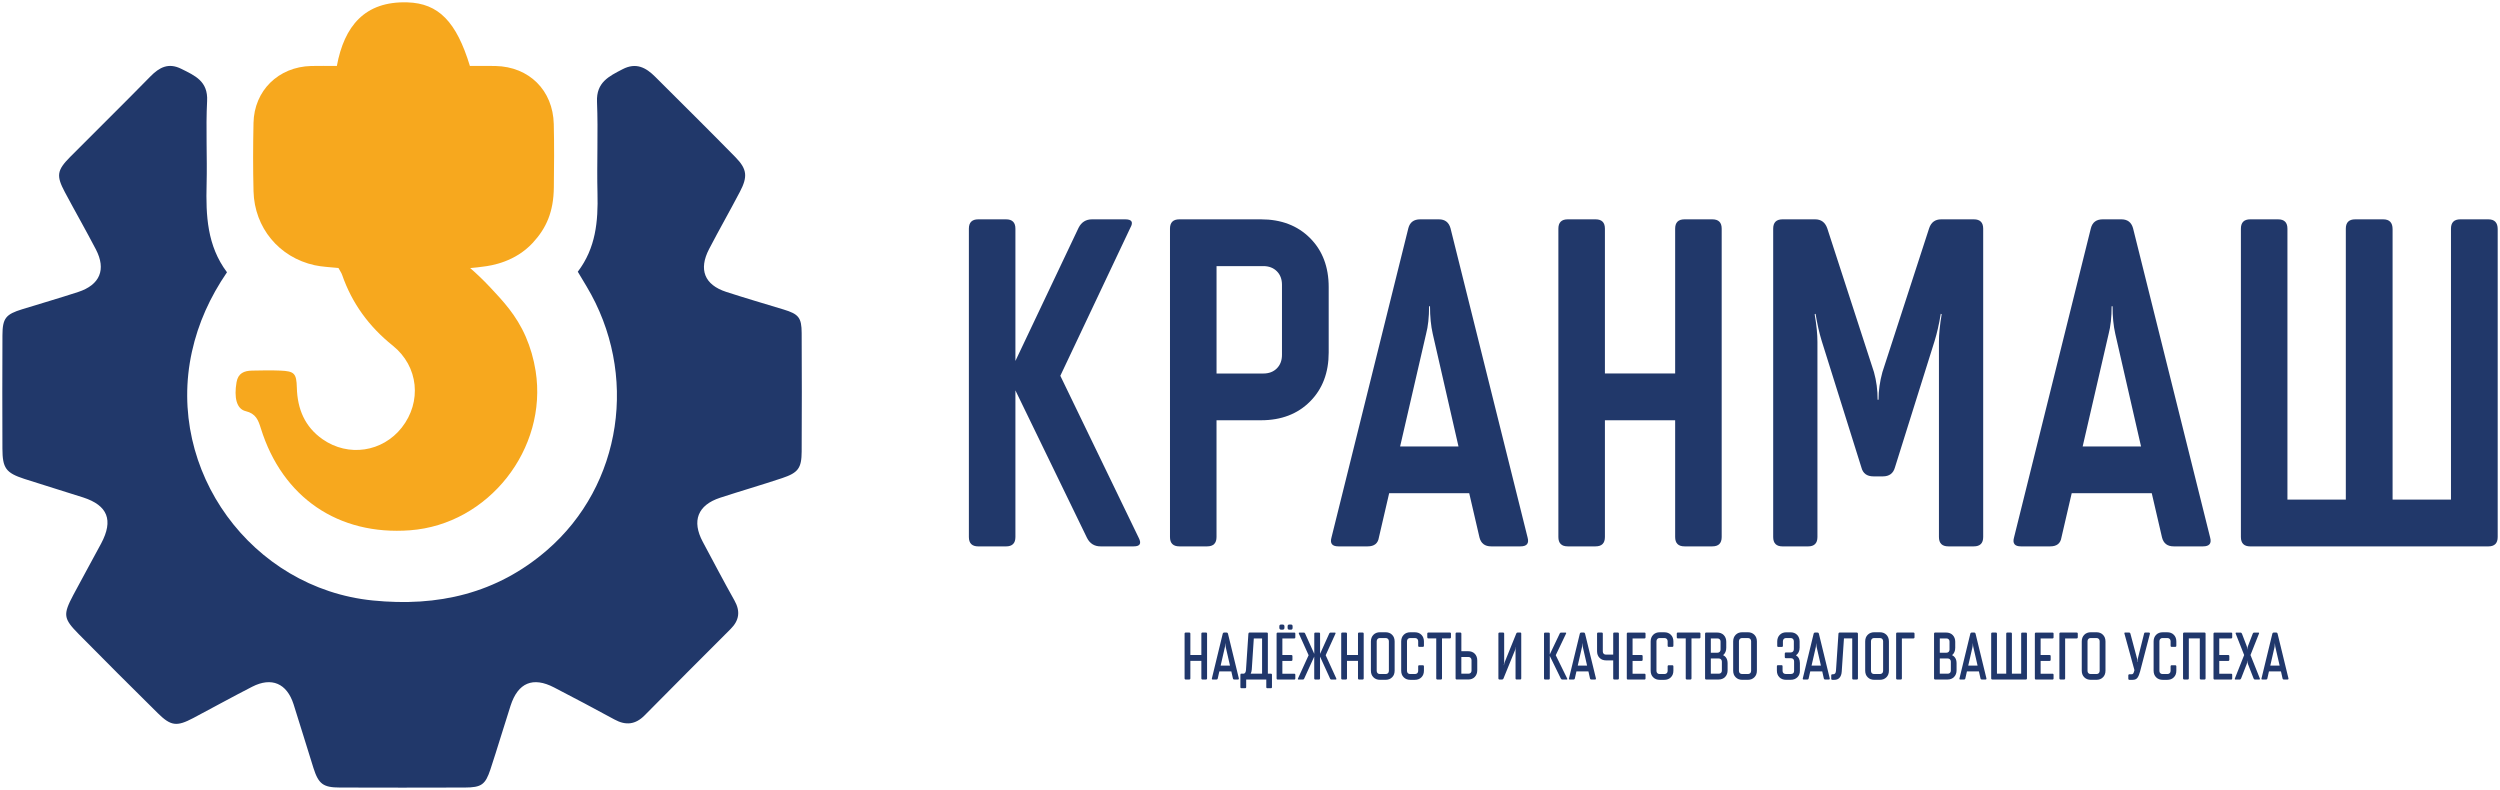
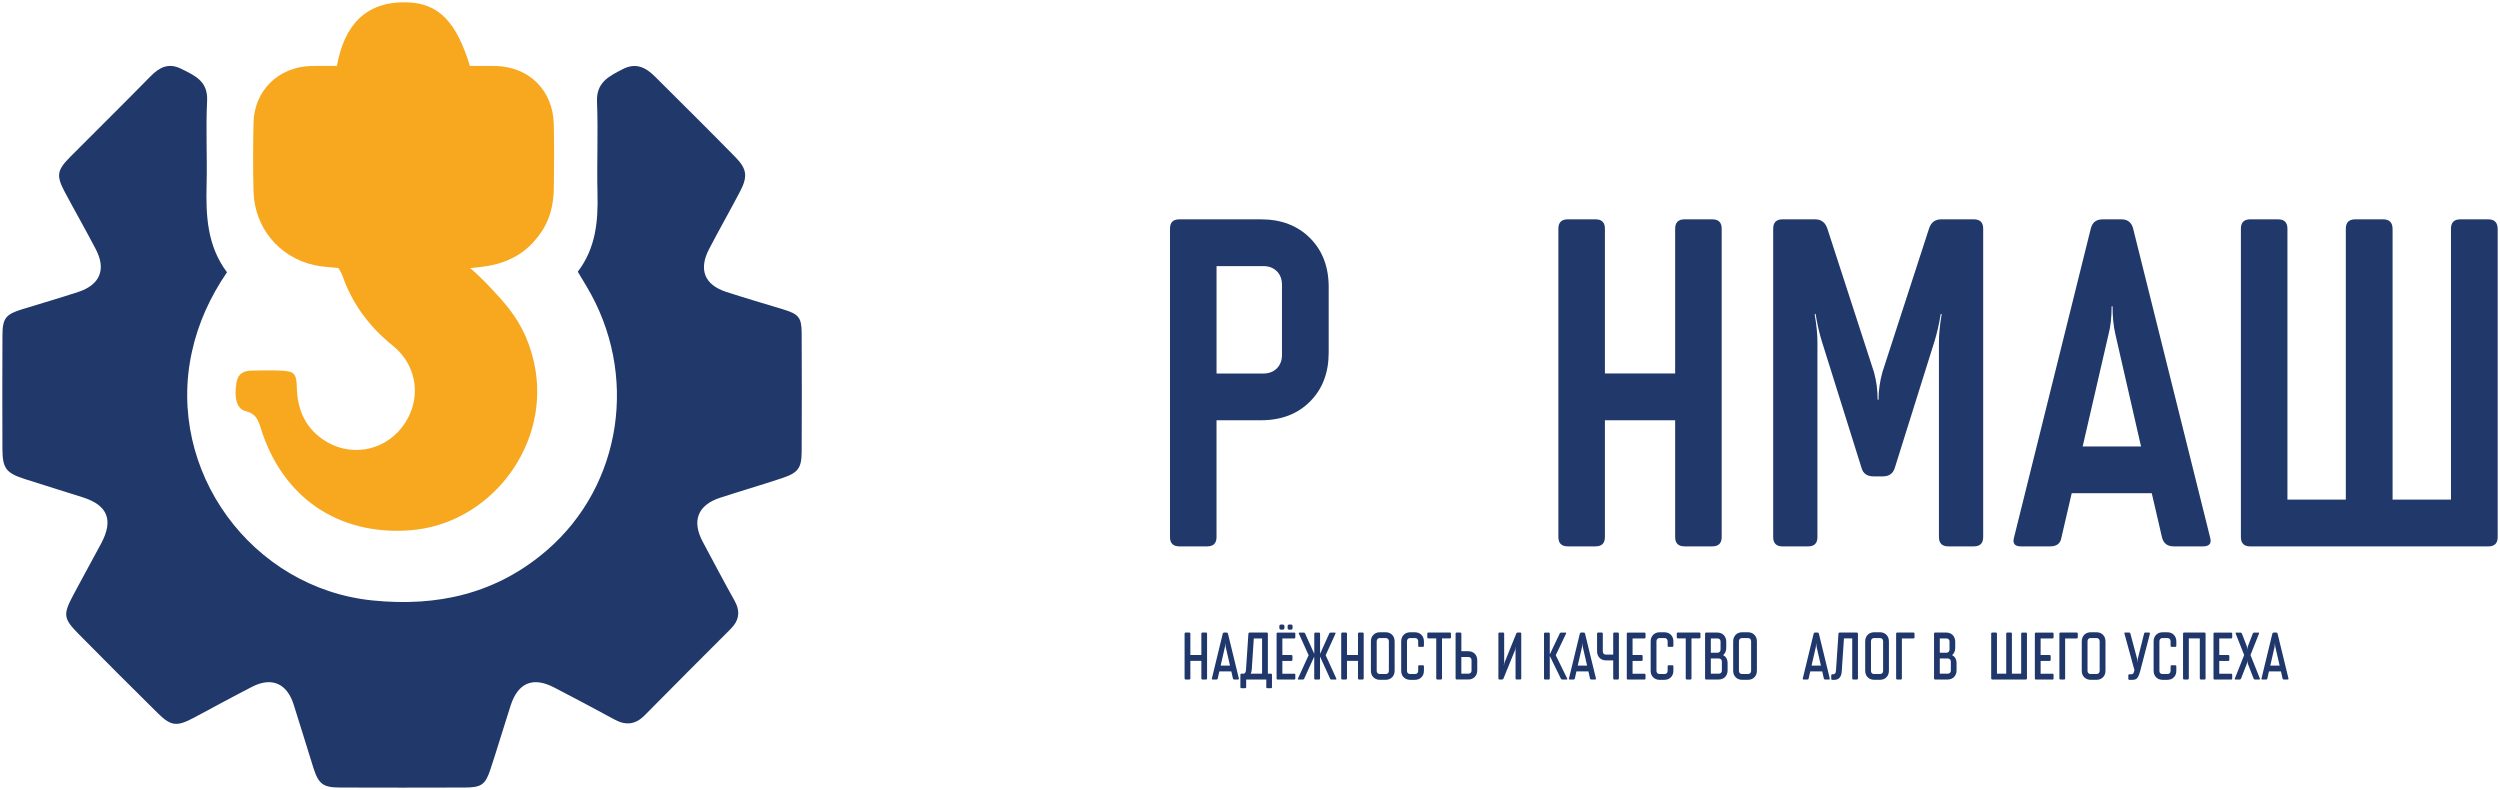
<svg xmlns="http://www.w3.org/2000/svg" viewBox="1458.982 2329.059 1082.018 341.896" width="1082.018" height="341.896">
  <path fill="rgb(33, 56, 106)" stroke="none" fill-opacity="1" stroke-width="1" stroke-opacity="1" alignment-baseline="" baseline-shift="" color="rgb(51, 51, 51)" font-size-adjust="none" class="st0" id="tSvgc98f940535" d="M 1709.05 2446.66 C 1716.88 2436.39 1717.88 2424.82 1717.58 2412.79 C 1717.25 2399.56 1717.9 2386.3 1717.37 2373.08 C 1717.03 2364.66 1722.56 2362.07 1728.45 2359.01 C 1734.31 2355.96 1738.58 2358.31 1742.6 2362.33 C 1754.18 2373.9 1765.83 2385.4 1777.29 2397.09 C 1782.34 2402.25 1782.65 2405.5 1779.23 2412.04 C 1774.88 2420.35 1770.22 2428.51 1765.89 2436.83 C 1761.26 2445.73 1763.88 2452.32 1773.26 2455.38 C 1781.49 2458.06 1789.8 2460.48 1798.08 2463 C 1804.6 2464.98 1805.92 2466.47 1805.95 2473.18 C 1806.04 2490.27 1806.04 2507.36 1805.95 2524.45 C 1805.91 2531.66 1804.47 2533.66 1797.47 2536 C 1788.58 2538.97 1779.56 2541.57 1770.64 2544.49 C 1760.94 2547.67 1758.3 2554.51 1763.15 2563.57 C 1767.69 2572.05 1772.16 2580.58 1776.87 2588.97 C 1779.5 2593.66 1778.93 2597.57 1775.18 2601.31 C 1762.75 2613.73 1750.34 2626.16 1737.99 2638.66 C 1734.03 2642.67 1729.85 2643.15 1724.95 2640.47 C 1716.29 2635.74 1707.56 2631.15 1698.81 2626.6 C 1689.64 2621.83 1683.18 2624.53 1679.96 2634.48 C 1677 2643.63 1674.28 2652.86 1671.26 2662 C 1669.05 2668.69 1667.34 2669.88 1660.21 2669.91 C 1642.16 2669.97 1624.1 2669.97 1606.05 2669.91 C 1598.84 2669.89 1596.85 2668.38 1594.63 2661.41 C 1591.71 2652.24 1588.99 2643.02 1586.04 2633.86 C 1583.13 2624.81 1576.53 2621.98 1568.13 2626.28 C 1559.56 2630.67 1551.14 2635.33 1542.63 2639.83 C 1535.5 2643.6 1532.95 2643.34 1527.26 2637.71 C 1515.79 2626.38 1504.37 2614.98 1493.05 2603.5 C 1486.35 2596.71 1486.2 2595.1 1490.77 2586.45 C 1494.7 2579.01 1498.84 2571.67 1502.79 2564.23 C 1508.13 2554.18 1505.63 2547.81 1494.96 2544.35 C 1486.5 2541.61 1477.96 2539.08 1469.5 2536.32 C 1461.52 2533.71 1460.06 2531.68 1460.03 2523.23 C 1459.97 2506.86 1459.96 2490.49 1460.04 2474.13 C 1460.07 2466.78 1461.49 2465.08 1468.64 2462.89 C 1476.69 2460.42 1484.77 2458.05 1492.77 2455.45 C 1502.24 2452.37 1505.03 2445.73 1500.47 2436.98 C 1496.13 2428.66 1491.47 2420.51 1487.06 2412.23 C 1483.26 2405.09 1483.6 2402.78 1489.38 2396.95 C 1500.91 2385.33 1512.6 2373.87 1524.05 2362.17 C 1527.99 2358.15 1531.93 2356.1 1537.46 2358.86 C 1543.36 2361.8 1549.06 2364.19 1548.62 2372.76 C 1548.01 2384.76 1548.71 2396.83 1548.4 2408.86 C 1548.06 2422.27 1548.59 2435.38 1557.22 2446.9 C 1549.9 2457.62 1544.77 2468.91 1542.05 2481.28 C 1530.69 2532.76 1567.89 2583.69 1620.33 2588.95 C 1648.51 2591.77 1673.91 2586 1695.66 2567.24 C 1728.32 2539.07 1735.52 2490.82 1712.83 2452.97C 1711.75 2451.1 1710.63 2449.27 1709.05 2446.66Z" />
  <path fill="rgb(247, 168, 30)" stroke="none" fill-opacity="1" stroke-width="1" stroke-opacity="1" alignment-baseline="" baseline-shift="" color="rgb(51, 51, 51)" font-size-adjust="none" class="st1" id="tSvg5f4cc67c54" d="M 1605.47 2445.05 C 1601.71 2444.66 1598.36 2444.55 1595.12 2443.84 C 1579.77 2440.45 1569.12 2427.63 1568.71 2411.87 C 1568.46 2402.01 1568.49 2392.14 1568.7 2382.28 C 1568.99 2368.25 1579.49 2357.99 1593.65 2357.62 C 1597.24 2357.53 1600.82 2357.61 1604.77 2357.61 C 1607.97 2340.35 1616.85 2329.52 1635.3 2330.08 C 1648.8 2330.49 1656.52 2338.45 1662.36 2357.61 C 1665.85 2357.61 1669.64 2357.54 1673.43 2357.62 C 1687.99 2357.94 1698.32 2368.14 1698.66 2382.78 C 1698.88 2391.92 1698.8 2401.06 1698.69 2410.2 C 1698.56 2420.67 1695.52 2427.74 1689.51 2434.22 C 1682 2442.31 1671.97 2444.03 1667.88 2444.48 C 1667.09 2444.59 1666.29 2444.7 1665.46 2444.79 C 1664.44 2444.91 1663.44 2445 1662.48 2445.08 C 1664.7 2447.01 1667.81 2449.86 1671.27 2453.56 C 1676.65 2459.32 1682.47 2465.45 1686.52 2474.78 C 1688.53 2479.4 1689.97 2484.34 1690.81 2489.64 C 1696.11 2523.33 1670.42 2556.03 1636.45 2558.57 C 1605.44 2560.89 1581.2 2544.4 1571.88 2514.46 C 1570.75 2510.83 1569.71 2508.07 1565.32 2507.01 C 1561.31 2506.04 1560.24 2501.06 1561.35 2494.53 C 1562.02 2490.56 1564.66 2489.53 1568.06 2489.46 C 1572.15 2489.38 1576.25 2489.28 1580.33 2489.46 C 1586.37 2489.72 1587.3 2490.62 1587.46 2496.85 C 1587.7 2506.08 1590.91 2513.8 1598.6 2519.17 C 1609.78 2526.97 1624.53 2524.71 1632.87 2514.12 C 1641.59 2503.03 1640.22 2487.67 1628.95 2478.63 C 1618.67 2470.38 1611.33 2460.35 1607.04 2447.98C 1606.74 2447.09 1606.14 2446.35 1605.47 2445.05Z" />
-   <path fill="rgb(33, 56, 106)" stroke="none" fill-opacity="1" stroke-width="1" stroke-opacity="1" alignment-baseline="" baseline-shift="" color="rgb(51, 51, 51)" font-size-adjust="none" class="st0" id="tSvg95d522e5db" d="M 1931.62 2423.99 C 1936.423 2423.99 1941.227 2423.99 1946.03 2423.99 C 1948.86 2423.99 1949.58 2425.21 1948.2 2427.64 C 1938.1 2448.993 1928 2470.347 1917.9 2491.7 C 1929.217 2515.093 1940.533 2538.487 1951.85 2561.88 C 1953.1 2564.32 1952.38 2565.53 1949.68 2565.53 C 1944.877 2565.53 1940.073 2565.53 1935.27 2565.53 C 1932.64 2565.53 1930.69 2564.31 1929.45 2561.88 C 1919.12 2540.593 1908.79 2519.307 1898.46 2498.02 C 1898.46 2519.177 1898.46 2540.333 1898.46 2561.49 C 1898.46 2564.19 1897.11 2565.54 1894.41 2565.54 C 1890.397 2565.54 1886.383 2565.54 1882.37 2565.54 C 1879.67 2565.54 1878.32 2564.19 1878.32 2561.49 C 1878.32 2517.007 1878.32 2472.523 1878.32 2428.04 C 1878.32 2425.34 1879.67 2423.99 1882.37 2423.99 C 1886.383 2423.99 1890.397 2423.99 1894.41 2423.99 C 1897.11 2423.99 1898.46 2425.34 1898.46 2428.04 C 1898.46 2447.12 1898.46 2466.2 1898.46 2485.28 C 1907.573 2466.067 1916.687 2446.853 1925.8 2427.64C 1927.04 2425.21 1928.98 2423.99 1931.62 2423.99Z" />
  <path fill="rgb(33, 56, 106)" stroke="none" fill-opacity="1" stroke-width="1" stroke-opacity="1" alignment-baseline="" baseline-shift="" color="rgb(51, 51, 51)" font-size-adjust="none" class="st0" id="tSvg5387d6aee8" d="M 2004.75 2510.95 C 1998.333 2510.95 1991.917 2510.95 1985.5 2510.95 C 1985.5 2527.793 1985.5 2544.637 1985.5 2561.48 C 1985.5 2564.18 1984.15 2565.53 1981.45 2565.53 C 1977.437 2565.53 1973.423 2565.53 1969.41 2565.53 C 1966.71 2565.53 1965.36 2564.18 1965.36 2561.48 C 1965.36 2517 1965.36 2472.52 1965.36 2428.04 C 1965.36 2425.34 1966.71 2423.99 1969.41 2423.99 C 1981.187 2423.99 1992.963 2423.99 2004.74 2423.99 C 2013.49 2423.99 2020.56 2426.69 2025.96 2432.08 C 2031.35 2437.48 2034.05 2444.55 2034.05 2453.3 C 2034.05 2462.743 2034.05 2472.187 2034.05 2481.63 C 2034.05 2490.38 2031.35 2497.46 2025.96 2502.85C 2020.58 2508.25 2013.51 2510.95 2004.75 2510.95Z M 2005.74 2444.23 C 1998.997 2444.23 1992.253 2444.23 1985.51 2444.23 C 1985.51 2459.727 1985.51 2475.223 1985.51 2490.72 C 1992.253 2490.72 1998.997 2490.72 2005.74 2490.72 C 2008.18 2490.72 2010.13 2489.98 2011.61 2488.5 C 2013.09 2487.02 2013.83 2485.06 2013.83 2482.63 C 2013.83 2472.53 2013.83 2462.43 2013.83 2452.33 C 2013.83 2449.89 2013.09 2447.94 2011.61 2446.46C 2010.13 2444.98 2008.18 2444.23 2005.74 2444.23Z" />
-   <path fill="rgb(33, 56, 106)" stroke="none" fill-opacity="1" stroke-width="1" stroke-opacity="1" alignment-baseline="" baseline-shift="" color="rgb(51, 51, 51)" font-size-adjust="none" class="st0" id="tSvg148c3e04b77" d="M 2099.31 2561.68 C 2097.83 2555.297 2096.35 2548.913 2094.87 2542.53 C 2083.32 2542.53 2071.77 2542.53 2060.22 2542.53 C 2058.74 2548.913 2057.26 2555.297 2055.78 2561.68 C 2055.39 2564.24 2053.77 2565.53 2050.95 2565.53 C 2046.707 2565.53 2042.463 2565.53 2038.22 2565.53 C 2035.52 2565.53 2034.53 2564.25 2035.26 2561.68 C 2046.347 2517.067 2057.433 2472.453 2068.52 2427.84 C 2069.18 2425.27 2070.89 2423.99 2073.65 2423.99 C 2076.347 2423.99 2079.043 2423.99 2081.74 2423.99 C 2084.37 2423.99 2086.05 2425.27 2086.77 2427.84 C 2097.89 2472.453 2109.01 2517.067 2120.13 2561.68 C 2120.85 2564.24 2119.83 2565.53 2117.07 2565.53 C 2112.827 2565.53 2108.583 2565.53 2104.34 2565.53C 2101.64 2565.53 2099.96 2564.24 2099.31 2561.68Z M 2076.21 2473.54 C 2072.46 2489.793 2068.71 2506.047 2064.96 2522.3 C 2073.383 2522.3 2081.807 2522.3 2090.23 2522.3 C 2086.513 2506.047 2082.797 2489.793 2079.08 2473.54 C 2078.29 2470.05 2077.9 2466.07 2077.9 2461.6 C 2077.767 2461.6 2077.633 2461.6 2077.5 2461.6C 2077.49 2466.34 2077.07 2470.32 2076.21 2473.54Z" />
  <path fill="rgb(33, 56, 106)" stroke="none" fill-opacity="1" stroke-width="1" stroke-opacity="1" alignment-baseline="" baseline-shift="" color="rgb(51, 51, 51)" font-size-adjust="none" class="st0" id="tSvg10e07cdb76f" d="M 2133.46 2561.48 C 2133.46 2517 2133.46 2472.52 2133.46 2428.04 C 2133.46 2425.34 2134.81 2423.99 2137.51 2423.99 C 2141.523 2423.99 2145.537 2423.99 2149.55 2423.99 C 2152.25 2423.99 2153.6 2425.34 2153.6 2428.04 C 2153.6 2448.93 2153.6 2469.82 2153.6 2490.71 C 2163.733 2490.71 2173.867 2490.71 2184 2490.71 C 2184 2469.82 2184 2448.93 2184 2428.04 C 2184 2425.34 2185.35 2423.99 2188.05 2423.99 C 2192.063 2423.99 2196.077 2423.99 2200.09 2423.99 C 2202.79 2423.99 2204.14 2425.34 2204.14 2428.04 C 2204.14 2472.52 2204.14 2517 2204.14 2561.48 C 2204.14 2564.18 2202.79 2565.53 2200.09 2565.53 C 2196.077 2565.53 2192.063 2565.53 2188.05 2565.53 C 2185.35 2565.53 2184 2564.18 2184 2561.48 C 2184 2544.637 2184 2527.793 2184 2510.95 C 2173.867 2510.95 2163.733 2510.95 2153.6 2510.95 C 2153.6 2527.793 2153.6 2544.637 2153.6 2561.48 C 2153.6 2564.18 2152.25 2565.53 2149.55 2565.53 C 2145.537 2565.53 2141.523 2565.53 2137.51 2565.53C 2134.81 2565.53 2133.46 2564.18 2133.46 2561.48Z" />
  <path fill="rgb(33, 56, 106)" stroke="none" fill-opacity="1" stroke-width="1" stroke-opacity="1" alignment-baseline="" baseline-shift="" color="rgb(51, 51, 51)" font-size-adjust="none" class="st0" id="tSvg2b64a189c1" d="M 2245.58 2477 C 2245.58 2505.163 2245.58 2533.327 2245.58 2561.49 C 2245.58 2564.19 2244.23 2565.54 2241.53 2565.54 C 2237.847 2565.54 2234.163 2565.54 2230.48 2565.54 C 2227.78 2565.54 2226.43 2564.19 2226.43 2561.49 C 2226.43 2517.007 2226.43 2472.523 2226.43 2428.04 C 2226.43 2425.34 2227.78 2423.99 2230.48 2423.99 C 2235.183 2423.99 2239.887 2423.99 2244.59 2423.99 C 2247.16 2423.99 2248.9 2425.27 2249.82 2427.84 C 2256.563 2448.6 2263.307 2469.36 2270.05 2490.12 C 2271.1 2493.87 2271.63 2497.85 2271.63 2502.06 C 2271.76 2502.06 2271.89 2502.06 2272.02 2502.06 C 2272.02 2498.18 2272.58 2494.2 2273.7 2490.12 C 2280.443 2469.36 2287.187 2448.6 2293.93 2427.84 C 2294.79 2425.27 2296.53 2423.99 2299.16 2423.99 C 2303.863 2423.99 2308.567 2423.99 2313.27 2423.99 C 2315.97 2423.99 2317.32 2425.34 2317.32 2428.04 C 2317.32 2472.52 2317.32 2517 2317.32 2561.48 C 2317.32 2564.18 2315.97 2565.53 2313.27 2565.53 C 2309.587 2565.53 2305.903 2565.53 2302.22 2565.53 C 2299.52 2565.53 2298.17 2564.18 2298.17 2561.48 C 2298.17 2533.32 2298.17 2505.16 2298.17 2477 C 2298.17 2473.71 2298.56 2469.73 2299.35 2465.06 C 2299.22 2464.993 2299.09 2464.927 2298.96 2464.86 C 2298.24 2469.27 2297.35 2473.18 2296.3 2476.61 C 2290.573 2494.87 2284.847 2513.13 2279.12 2531.39 C 2278.4 2533.96 2276.65 2535.24 2273.89 2535.24 C 2272.54 2535.24 2271.19 2535.24 2269.84 2535.24 C 2267.01 2535.24 2265.27 2533.96 2264.61 2531.39 C 2258.883 2513.13 2253.157 2494.87 2247.43 2476.61 C 2246.38 2473.19 2245.49 2469.27 2244.77 2464.86 C 2244.64 2464.927 2244.51 2464.993 2244.38 2465.06C 2245.19 2469.73 2245.58 2473.71 2245.58 2477Z" />
  <path fill="rgb(33, 56, 106)" stroke="none" fill-opacity="1" stroke-width="1" stroke-opacity="1" alignment-baseline="" baseline-shift="" color="rgb(51, 51, 51)" font-size-adjust="none" class="st0" id="tSvg76fd034f87" d="M 2394.72 2561.68 C 2393.24 2555.297 2391.76 2548.913 2390.28 2542.53 C 2378.73 2542.53 2367.18 2542.53 2355.63 2542.53 C 2354.15 2548.913 2352.67 2555.297 2351.19 2561.68 C 2350.8 2564.24 2349.18 2565.53 2346.36 2565.53 C 2342.117 2565.53 2337.873 2565.53 2333.63 2565.53 C 2330.93 2565.53 2329.94 2564.25 2330.67 2561.68 C 2341.757 2517.067 2352.843 2472.453 2363.93 2427.84 C 2364.59 2425.27 2366.3 2423.99 2369.06 2423.99 C 2371.757 2423.99 2374.453 2423.99 2377.15 2423.99 C 2379.78 2423.99 2381.46 2425.27 2382.18 2427.84 C 2393.3 2472.453 2404.42 2517.067 2415.54 2561.68 C 2416.26 2564.24 2415.24 2565.53 2412.48 2565.53 C 2408.237 2565.53 2403.993 2565.53 2399.75 2565.53C 2397.05 2565.53 2395.37 2564.24 2394.72 2561.68Z M 2371.62 2473.54 C 2367.87 2489.793 2364.12 2506.047 2360.37 2522.3 C 2368.793 2522.3 2377.217 2522.3 2385.64 2522.3 C 2381.923 2506.047 2378.207 2489.793 2374.49 2473.54 C 2373.7 2470.05 2373.31 2466.07 2373.31 2461.6 C 2373.177 2461.6 2373.043 2461.6 2372.91 2461.6C 2372.9 2466.34 2372.48 2470.32 2371.62 2473.54Z" />
  <path fill="rgb(33, 56, 106)" stroke="none" fill-opacity="1" stroke-width="1" stroke-opacity="1" alignment-baseline="" baseline-shift="" color="rgb(51, 51, 51)" font-size-adjust="none" class="st0" id="tSvg17a3567f457" d="M 2540 2428.24 C 2540 2472.657 2540 2517.073 2540 2561.49 C 2540 2564.19 2538.65 2565.54 2535.95 2565.54 C 2501.603 2565.54 2467.257 2565.54 2432.91 2565.54 C 2430.21 2565.54 2428.86 2564.19 2428.86 2561.49 C 2428.86 2517.007 2428.86 2472.523 2428.86 2428.04 C 2428.86 2425.34 2430.21 2423.99 2432.91 2423.99 C 2436.923 2423.99 2440.937 2423.99 2444.95 2423.99 C 2447.65 2423.99 2449 2425.34 2449 2428.04 C 2449 2467.123 2449 2506.207 2449 2545.29 C 2457.423 2545.29 2465.847 2545.29 2474.27 2545.29 C 2474.27 2506.207 2474.27 2467.123 2474.27 2428.04 C 2474.27 2425.34 2475.62 2423.99 2478.32 2423.99 C 2482.367 2423.99 2486.413 2423.99 2490.46 2423.99 C 2493.16 2423.99 2494.51 2425.41 2494.51 2428.24 C 2494.51 2467.26 2494.51 2506.28 2494.51 2545.3 C 2502.933 2545.3 2511.357 2545.3 2519.78 2545.3 C 2519.78 2506.213 2519.78 2467.127 2519.78 2428.04 C 2519.78 2425.34 2521.13 2423.99 2523.83 2423.99 C 2527.877 2423.99 2531.923 2423.99 2535.97 2423.99C 2538.65 2423.99 2540 2425.41 2540 2428.24Z" />
  <path fill="rgb(32, 55, 107)" stroke="none" fill-opacity="1" stroke-width="1" stroke-opacity="1" alignment-baseline="" baseline-shift="" color="rgb(51, 51, 51)" font-size-adjust="none" class="st2" id="tSvg1048dd91518" d="M 1971.68 2622.63 C 1971.68 2616.197 1971.68 2609.763 1971.68 2603.33 C 1971.68 2602.99 1971.85 2602.83 1972.2 2602.83 C 1972.687 2602.83 1973.173 2602.83 1973.66 2602.83 C 1974 2602.83 1974.18 2602.99 1974.18 2603.33 C 1974.18 2606.403 1974.18 2609.477 1974.18 2612.55 C 1975.767 2612.55 1977.353 2612.55 1978.94 2612.55 C 1978.94 2609.477 1978.94 2606.403 1978.94 2603.33 C 1978.94 2602.99 1979.1 2602.83 1979.43 2602.83 C 1979.927 2602.83 1980.423 2602.83 1980.92 2602.83 C 1981.25 2602.83 1981.41 2602.99 1981.41 2603.33 C 1981.41 2609.763 1981.41 2616.197 1981.41 2622.63 C 1981.41 2622.98 1981.25 2623.16 1980.92 2623.16 C 1980.423 2623.16 1979.927 2623.16 1979.43 2623.16 C 1979.11 2623.16 1978.94 2622.99 1978.94 2622.63 C 1978.94 2620.117 1978.94 2617.603 1978.94 2615.09 C 1977.353 2615.09 1975.767 2615.09 1974.18 2615.09 C 1974.18 2617.603 1974.18 2620.117 1974.18 2622.63 C 1974.18 2622.98 1974.01 2623.16 1973.66 2623.16 C 1973.173 2623.16 1972.687 2623.16 1972.2 2623.16C 1971.85 2623.16 1971.68 2622.99 1971.68 2622.63Z" />
  <path fill="rgb(32, 55, 107)" stroke="none" fill-opacity="1" stroke-width="1" stroke-opacity="1" alignment-baseline="" baseline-shift="" color="rgb(51, 51, 51)" font-size-adjust="none" class="st2" id="tSvg8505544ce7" d="M 1992.59 2622.66 C 1992.363 2621.657 1992.137 2620.653 1991.91 2619.65 C 1990.18 2619.65 1988.45 2619.65 1986.72 2619.65 C 1986.493 2620.653 1986.267 2621.657 1986.04 2622.66 C 1985.98 2623 1985.78 2623.16 1985.44 2623.16 C 1984.913 2623.16 1984.387 2623.16 1983.86 2623.16 C 1983.55 2623.16 1983.42 2623 1983.5 2622.66 C 1985.063 2616.217 1986.627 2609.773 1988.19 2603.33 C 1988.29 2602.99 1988.51 2602.83 1988.84 2602.83 C 1989.17 2602.83 1989.5 2602.83 1989.83 2602.83 C 1990.15 2602.83 1990.36 2602.99 1990.46 2603.33 C 1992.027 2609.773 1993.593 2616.217 1995.16 2622.66 C 1995.22 2623 1995.08 2623.16 1994.76 2623.16 C 1994.247 2623.16 1993.733 2623.16 1993.22 2623.16C 1992.85 2623.16 1992.65 2623 1992.59 2622.66Z M 1989.15 2609.03 C 1988.53 2611.73 1987.91 2614.43 1987.29 2617.13 C 1988.637 2617.13 1989.983 2617.13 1991.33 2617.13 C 1990.71 2614.43 1990.09 2611.73 1989.47 2609.03 C 1989.39 2608.61 1989.34 2608.11 1989.32 2607.54 C 1989.3 2607.54 1989.28 2607.54 1989.26 2607.54C 1989.27 2608.11 1989.23 2608.61 1989.15 2609.03Z" />
  <path fill="rgb(32, 55, 107)" stroke="none" fill-opacity="1" stroke-width="1" stroke-opacity="1" alignment-baseline="" baseline-shift="" color="rgb(51, 51, 51)" font-size-adjust="none" class="st2" id="tSvg2c2cb87078" d="M 1995.83 2626.43 C 1995.83 2624.673 1995.83 2622.917 1995.83 2621.16 C 1995.83 2620.81 1995.94 2620.63 1996.17 2620.63 C 1996.553 2620.63 1996.937 2620.63 1997.32 2620.63 C 1997.86 2620.51 1998.17 2619.99 1998.25 2619.09 C 1998.6 2613.837 1998.95 2608.583 1999.3 2603.33 C 1999.35 2602.99 1999.51 2602.83 1999.79 2602.83 C 2002.267 2602.83 2004.743 2602.83 2007.22 2602.83 C 2007.4 2602.83 2007.53 2602.87 2007.61 2602.96 C 2007.7 2603.05 2007.73 2603.17 2007.72 2603.33 C 2007.72 2609.097 2007.72 2614.863 2007.72 2620.63 C 2008.153 2620.63 2008.587 2620.63 2009.02 2620.63 C 2009.35 2620.63 2009.51 2620.8 2009.5 2621.16 C 2009.5 2622.917 2009.5 2624.673 2009.5 2626.43 C 2009.5 2626.77 2009.34 2626.93 2009.02 2626.93 C 2008.523 2626.93 2008.027 2626.93 2007.53 2626.93 C 2007.2 2626.93 2007.04 2626.77 2007.04 2626.43 C 2007.04 2625.34 2007.04 2624.25 2007.04 2623.16 C 2004.14 2623.16 2001.24 2623.16 1998.34 2623.16 C 1998.34 2624.25 1998.34 2625.34 1998.34 2626.43 C 1998.34 2626.77 1998.17 2626.93 1997.82 2626.93 C 1997.32 2626.93 1996.82 2626.93 1996.32 2626.93C 1995.99 2626.93 1995.83 2626.77 1995.83 2626.43Z M 2000.29 2620.64 C 2001.933 2620.64 2003.577 2620.64 2005.22 2620.64 C 2005.22 2615.553 2005.22 2610.467 2005.22 2605.38 C 2004.027 2605.38 2002.833 2605.38 2001.64 2605.38 C 2001.347 2609.86 2001.053 2614.34 2000.76 2618.82C 2000.69 2619.55 2000.54 2620.16 2000.29 2620.64Z" />
  <path fill="rgb(32, 55, 107)" stroke="none" fill-opacity="1" stroke-width="1" stroke-opacity="1" alignment-baseline="" baseline-shift="" color="rgb(51, 51, 51)" font-size-adjust="none" class="st2" id="tSvgba11a4a0c7" d="M 2019.13 2605.38 C 2017.42 2605.38 2015.71 2605.38 2014 2605.38 C 2014 2607.773 2014 2610.167 2014 2612.56 C 2015.293 2612.56 2016.587 2612.56 2017.88 2612.56 C 2018.21 2612.56 2018.37 2612.73 2018.36 2613.09 C 2018.36 2613.587 2018.36 2614.083 2018.36 2614.58 C 2018.36 2614.92 2018.2 2615.11 2017.88 2615.11 C 2016.587 2615.11 2015.293 2615.11 2014 2615.11 C 2014 2616.957 2014 2618.803 2014 2620.65 C 2015.71 2620.65 2017.42 2620.65 2019.13 2620.65 C 2019.46 2620.65 2019.62 2620.82 2019.61 2621.18 C 2019.61 2621.67 2019.61 2622.16 2019.61 2622.65 C 2019.61 2623 2019.45 2623.18 2019.13 2623.18 C 2016.76 2623.18 2014.39 2623.18 2012.02 2623.18 C 2011.68 2623.18 2011.5 2623.01 2011.5 2622.65 C 2011.5 2616.217 2011.5 2609.783 2011.5 2603.35 C 2011.5 2603.01 2011.67 2602.85 2012.02 2602.85 C 2014.39 2602.85 2016.76 2602.85 2019.13 2602.85 C 2019.47 2602.85 2019.63 2603.01 2019.61 2603.35 C 2019.61 2603.857 2019.61 2604.363 2019.61 2604.87C 2019.62 2605.19 2019.46 2605.38 2019.13 2605.38Z M 2012.69 2600.81 C 2012.69 2600.577 2012.69 2600.343 2012.69 2600.11 C 2012.69 2599.61 2012.94 2599.36 2013.46 2599.36 C 2013.687 2599.36 2013.913 2599.36 2014.14 2599.36 C 2014.36 2599.36 2014.55 2599.43 2014.69 2599.57 C 2014.83 2599.71 2014.9 2599.89 2014.9 2600.11 C 2014.9 2600.343 2014.9 2600.577 2014.9 2600.81 C 2014.9 2601.04 2014.83 2601.23 2014.68 2601.37 C 2014.53 2601.52 2014.35 2601.59 2014.14 2601.59 C 2013.913 2601.59 2013.687 2601.59 2013.46 2601.59 C 2013.23 2601.59 2013.04 2601.52 2012.9 2601.37C 2012.76 2601.23 2012.69 2601.04 2012.69 2600.81Z M 2016.27 2600.81 C 2016.27 2600.577 2016.27 2600.343 2016.27 2600.11 C 2016.27 2599.61 2016.52 2599.36 2017.01 2599.36 C 2017.237 2599.36 2017.463 2599.36 2017.69 2599.36 C 2018.19 2599.36 2018.43 2599.61 2018.43 2600.11 C 2018.43 2600.343 2018.43 2600.577 2018.43 2600.81 C 2018.43 2601.33 2018.18 2601.59 2017.69 2601.59 C 2017.463 2601.59 2017.237 2601.59 2017.01 2601.59C 2016.52 2601.59 2016.27 2601.33 2016.27 2600.81Z" />
  <path fill="rgb(32, 55, 107)" stroke="none" fill-opacity="1" stroke-width="1" stroke-opacity="1" alignment-baseline="" baseline-shift="" color="rgb(51, 51, 51)" font-size-adjust="none" class="st2" id="tSvgf1c5fcc372" d="M 2021.47 2602.84 C 2022.043 2602.84 2022.617 2602.84 2023.19 2602.84 C 2023.53 2602.84 2023.76 2603 2023.87 2603.31 C 2025.183 2606.227 2026.497 2609.143 2027.81 2612.06 C 2027.81 2609.153 2027.81 2606.247 2027.81 2603.34 C 2027.81 2603 2027.98 2602.84 2028.33 2602.84 C 2028.82 2602.84 2029.31 2602.84 2029.8 2602.84 C 2030.15 2602.84 2030.32 2603 2030.32 2603.34 C 2030.32 2606.247 2030.32 2609.153 2030.32 2612.06 C 2031.633 2609.143 2032.947 2606.227 2034.26 2603.31 C 2034.37 2603 2034.61 2602.84 2034.97 2602.84 C 2035.533 2602.84 2036.097 2602.84 2036.66 2602.84 C 2036.99 2602.84 2037.09 2603 2036.98 2603.31 C 2035.567 2606.42 2034.153 2609.53 2032.74 2612.64 C 2034.273 2615.997 2035.807 2619.353 2037.34 2622.71 C 2037.45 2623.02 2037.35 2623.18 2037.03 2623.18 C 2036.463 2623.18 2035.897 2623.18 2035.33 2623.18 C 2034.97 2623.18 2034.73 2623.02 2034.62 2622.71 C 2033.18 2619.55 2031.74 2616.39 2030.3 2613.23 C 2030.3 2616.37 2030.3 2619.51 2030.3 2622.65 C 2030.3 2623 2030.13 2623.18 2029.78 2623.18 C 2029.29 2623.18 2028.8 2623.18 2028.31 2623.18 C 2027.97 2623.18 2027.79 2623.01 2027.79 2622.65 C 2027.79 2619.51 2027.79 2616.37 2027.79 2613.23 C 2026.35 2616.39 2024.91 2619.55 2023.47 2622.71 C 2023.36 2623.02 2023.12 2623.18 2022.76 2623.18 C 2022.197 2623.18 2021.633 2623.18 2021.07 2623.18 C 2020.73 2623.18 2020.63 2623.02 2020.76 2622.71 C 2022.293 2619.353 2023.827 2615.997 2025.36 2612.64 C 2023.957 2609.53 2022.553 2606.42 2021.15 2603.31C 2021.02 2602.99 2021.12 2602.84 2021.47 2602.84Z" />
  <path fill="rgb(32, 55, 107)" stroke="none" fill-opacity="1" stroke-width="1" stroke-opacity="1" alignment-baseline="" baseline-shift="" color="rgb(51, 51, 51)" font-size-adjust="none" class="st2" id="tSvg7ebe6ef8ab" d="M 2039.47 2622.63 C 2039.47 2616.197 2039.47 2609.763 2039.47 2603.33 C 2039.47 2602.99 2039.64 2602.83 2039.99 2602.83 C 2040.477 2602.83 2040.963 2602.83 2041.45 2602.83 C 2041.79 2602.83 2041.97 2602.99 2041.97 2603.33 C 2041.97 2606.403 2041.97 2609.477 2041.97 2612.55 C 2043.557 2612.55 2045.143 2612.55 2046.73 2612.55 C 2046.73 2609.477 2046.73 2606.403 2046.73 2603.33 C 2046.73 2602.99 2046.89 2602.83 2047.22 2602.83 C 2047.717 2602.83 2048.213 2602.83 2048.71 2602.83 C 2049.04 2602.83 2049.2 2602.99 2049.2 2603.33 C 2049.2 2609.763 2049.2 2616.197 2049.2 2622.63 C 2049.2 2622.98 2049.04 2623.16 2048.71 2623.16 C 2048.213 2623.16 2047.717 2623.16 2047.22 2623.16 C 2046.9 2623.16 2046.73 2622.99 2046.73 2622.63 C 2046.73 2620.117 2046.73 2617.603 2046.73 2615.09 C 2045.143 2615.09 2043.557 2615.09 2041.97 2615.09 C 2041.97 2617.603 2041.97 2620.117 2041.97 2622.63 C 2041.97 2622.98 2041.8 2623.16 2041.45 2623.16 C 2040.963 2623.16 2040.477 2623.16 2039.99 2623.16C 2039.64 2623.16 2039.47 2622.99 2039.47 2622.63Z" />
  <path fill="rgb(32, 55, 107)" stroke="none" fill-opacity="1" stroke-width="1" stroke-opacity="1" alignment-baseline="" baseline-shift="" color="rgb(51, 51, 51)" font-size-adjust="none" class="st2" id="tSvgcb6634dd55" d="M 2052.32 2619.3 C 2052.32 2615.1 2052.32 2610.9 2052.32 2606.7 C 2052.32 2605.5 2052.69 2604.53 2053.41 2603.8 C 2054.14 2603.06 2055.09 2602.7 2056.28 2602.7 C 2057.063 2602.7 2057.847 2602.7 2058.63 2602.7 C 2059.81 2602.7 2060.77 2603.06 2061.5 2603.8 C 2062.23 2604.53 2062.59 2605.51 2062.59 2606.7 C 2062.59 2610.9 2062.59 2615.1 2062.59 2619.3 C 2062.59 2620.51 2062.23 2621.48 2061.5 2622.19 C 2060.77 2622.93 2059.82 2623.29 2058.63 2623.29 C 2057.847 2623.29 2057.063 2623.29 2056.28 2623.29 C 2055.1 2623.29 2054.14 2622.93 2053.41 2622.19C 2052.69 2621.48 2052.32 2620.52 2052.32 2619.3Z M 2054.83 2606.59 C 2054.83 2610.867 2054.83 2615.143 2054.83 2619.42 C 2054.83 2619.82 2054.95 2620.15 2055.19 2620.4 C 2055.43 2620.65 2055.75 2620.78 2056.15 2620.78 C 2057.02 2620.78 2057.89 2620.78 2058.76 2620.78 C 2059.16 2620.78 2059.48 2620.65 2059.73 2620.4 C 2059.98 2620.15 2060.1 2619.82 2060.1 2619.42 C 2060.1 2615.143 2060.1 2610.867 2060.1 2606.59 C 2060.1 2606.19 2059.98 2605.86 2059.73 2605.6 C 2059.48 2605.34 2059.16 2605.21 2058.76 2605.21 C 2057.89 2605.21 2057.02 2605.21 2056.15 2605.21 C 2055.76 2605.21 2055.44 2605.34 2055.2 2605.6C 2054.95 2605.86 2054.83 2606.19 2054.83 2606.59Z" />
  <path fill="rgb(32, 55, 107)" stroke="none" fill-opacity="1" stroke-width="1" stroke-opacity="1" alignment-baseline="" baseline-shift="" color="rgb(51, 51, 51)" font-size-adjust="none" class="st2" id="tSvg544b641b56" d="M 2073.27 2616.98 C 2073.763 2616.98 2074.257 2616.98 2074.75 2616.98 C 2075.09 2616.98 2075.27 2617.15 2075.27 2617.48 C 2075.27 2618.09 2075.27 2618.7 2075.27 2619.31 C 2075.27 2620.52 2074.9 2621.49 2074.18 2622.2 C 2073.45 2622.94 2072.5 2623.3 2071.31 2623.3 C 2070.67 2623.3 2070.03 2623.3 2069.39 2623.3 C 2068.21 2623.3 2067.25 2622.94 2066.52 2622.2 C 2065.79 2621.49 2065.43 2620.52 2065.43 2619.31 C 2065.43 2615.11 2065.43 2610.91 2065.43 2606.71 C 2065.43 2605.51 2065.8 2604.54 2066.52 2603.81 C 2067.25 2603.07 2068.2 2602.71 2069.39 2602.71 C 2070.03 2602.71 2070.67 2602.71 2071.31 2602.71 C 2072.49 2602.71 2073.45 2603.07 2074.18 2603.81 C 2074.91 2604.54 2075.27 2605.52 2075.27 2606.71 C 2075.27 2607.32 2075.27 2607.93 2075.27 2608.54 C 2075.27 2608.87 2075.09 2609.03 2074.75 2609.03 C 2074.257 2609.03 2073.763 2609.03 2073.27 2609.03 C 2072.94 2609.03 2072.78 2608.87 2072.78 2608.54 C 2072.78 2607.89 2072.78 2607.24 2072.78 2606.59 C 2072.78 2606.19 2072.66 2605.86 2072.41 2605.6 C 2072.16 2605.34 2071.83 2605.21 2071.43 2605.21 C 2070.707 2605.21 2069.983 2605.21 2069.26 2605.21 C 2068.87 2605.21 2068.55 2605.34 2068.31 2605.6 C 2068.06 2605.86 2067.94 2606.19 2067.94 2606.59 C 2067.94 2610.867 2067.94 2615.143 2067.94 2619.42 C 2067.94 2619.82 2068.06 2620.15 2068.3 2620.4 C 2068.54 2620.65 2068.86 2620.78 2069.26 2620.78 C 2069.983 2620.78 2070.707 2620.78 2071.43 2620.78 C 2071.83 2620.78 2072.16 2620.65 2072.41 2620.4 C 2072.66 2620.15 2072.78 2619.82 2072.78 2619.42 C 2072.78 2618.77 2072.78 2618.12 2072.78 2617.47C 2072.78 2617.15 2072.94 2616.98 2073.27 2616.98Z" />
  <path fill="rgb(32, 55, 107)" stroke="none" fill-opacity="1" stroke-width="1" stroke-opacity="1" alignment-baseline="" baseline-shift="" color="rgb(51, 51, 51)" font-size-adjust="none" class="st2" id="tSvgb968f37d9c" d="M 2082.58 2623.16 C 2082.093 2623.16 2081.607 2623.16 2081.12 2623.16 C 2080.78 2623.16 2080.6 2622.99 2080.6 2622.63 C 2080.6 2616.877 2080.6 2611.123 2080.6 2605.37 C 2079.48 2605.37 2078.36 2605.37 2077.24 2605.37 C 2076.9 2605.37 2076.72 2605.19 2076.72 2604.84 C 2076.72 2604.333 2076.72 2603.827 2076.72 2603.32 C 2076.72 2602.98 2076.89 2602.82 2077.24 2602.82 C 2080.31 2602.82 2083.38 2602.82 2086.45 2602.82 C 2086.79 2602.82 2086.97 2602.98 2086.97 2603.32 C 2086.97 2603.827 2086.97 2604.333 2086.97 2604.84 C 2086.97 2605.18 2086.8 2605.37 2086.45 2605.37 C 2085.33 2605.37 2084.21 2605.37 2083.09 2605.37 C 2083.09 2611.123 2083.09 2616.877 2083.09 2622.63C 2083.1 2622.99 2082.93 2623.16 2082.58 2623.16Z" />
  <path fill="rgb(32, 55, 107)" stroke="none" fill-opacity="1" stroke-width="1" stroke-opacity="1" alignment-baseline="" baseline-shift="" color="rgb(51, 51, 51)" font-size-adjust="none" class="st2" id="tSvg3041c8673e" d="M 2091.47 2603.33 C 2091.47 2605.857 2091.47 2608.383 2091.47 2610.91 C 2092.453 2610.91 2093.437 2610.91 2094.42 2610.91 C 2095.6 2610.91 2096.56 2611.27 2097.27 2612 C 2097.99 2612.74 2098.35 2613.71 2098.35 2614.88 C 2098.35 2616.3 2098.35 2617.72 2098.35 2619.14 C 2098.35 2620.33 2097.99 2621.3 2097.27 2622.05 C 2096.56 2622.78 2095.61 2623.15 2094.42 2623.15 C 2092.777 2623.15 2091.133 2623.15 2089.49 2623.15 C 2089.15 2623.15 2088.97 2622.98 2088.97 2622.62 C 2088.97 2616.187 2088.97 2609.753 2088.97 2603.32 C 2088.97 2602.98 2089.14 2602.82 2089.49 2602.82 C 2089.977 2602.82 2090.463 2602.82 2090.95 2602.82C 2091.3 2602.84 2091.47 2603 2091.47 2603.33Z M 2094.53 2613.41 C 2093.507 2613.41 2092.483 2613.41 2091.46 2613.41 C 2091.46 2615.82 2091.46 2618.23 2091.46 2620.64 C 2092.483 2620.64 2093.507 2620.64 2094.53 2620.64 C 2094.93 2620.64 2095.25 2620.52 2095.5 2620.28 C 2095.75 2620.04 2095.87 2619.72 2095.87 2619.31 C 2095.87 2617.8 2095.87 2616.29 2095.87 2614.78 C 2095.87 2614.38 2095.75 2614.04 2095.5 2613.79C 2095.26 2613.53 2094.93 2613.41 2094.53 2613.41Z" />
  <path fill="rgb(32, 55, 107)" stroke="none" fill-opacity="1" stroke-width="1" stroke-opacity="1" alignment-baseline="" baseline-shift="" color="rgb(51, 51, 51)" font-size-adjust="none" class="st2" id="tSvg14efc1d70cc" d="M 2114.92 2622.63 C 2114.92 2618.633 2114.92 2614.637 2114.92 2610.64 C 2114.92 2610.21 2114.98 2609.72 2115.1 2609.17 C 2115.08 2609.17 2115.06 2609.17 2115.04 2609.17 C 2114.94 2609.73 2114.8 2610.2 2114.64 2610.58 C 2112.997 2614.617 2111.353 2618.653 2109.71 2622.69 C 2109.6 2623 2109.37 2623.16 2109.01 2623.16 C 2108.68 2623.16 2108.35 2623.16 2108.02 2623.16 C 2107.68 2623.16 2107.5 2622.99 2107.5 2622.63 C 2107.5 2616.197 2107.5 2609.763 2107.5 2603.33 C 2107.5 2602.99 2107.67 2602.83 2108.02 2602.83 C 2108.507 2602.83 2108.993 2602.83 2109.48 2602.83 C 2109.82 2602.83 2110 2602.99 2110 2603.33 C 2110 2607.363 2110 2611.397 2110 2615.43 C 2110 2615.83 2109.94 2616.33 2109.83 2616.92 C 2109.85 2616.93 2109.87 2616.94 2109.89 2616.95 C 2109.99 2616.38 2110.13 2615.9 2110.29 2615.49 C 2111.933 2611.423 2113.577 2607.357 2115.22 2603.29 C 2115.33 2602.98 2115.56 2602.82 2115.9 2602.82 C 2116.237 2602.82 2116.573 2602.82 2116.91 2602.82 C 2117.25 2602.82 2117.41 2602.98 2117.39 2603.32 C 2117.39 2609.753 2117.39 2616.187 2117.39 2622.62 C 2117.39 2622.97 2117.23 2623.15 2116.91 2623.15 C 2116.41 2623.15 2115.91 2623.15 2115.41 2623.15C 2115.08 2623.16 2114.92 2622.99 2114.92 2622.63Z" />
  <path fill="rgb(32, 55, 107)" stroke="none" fill-opacity="1" stroke-width="1" stroke-opacity="1" alignment-baseline="" baseline-shift="" color="rgb(51, 51, 51)" font-size-adjust="none" class="st2" id="tSvg4c119ec4c7" d="M 2134.73 2602.84 C 2135.313 2602.84 2135.897 2602.84 2136.48 2602.84 C 2136.83 2602.84 2136.93 2603 2136.77 2603.31 C 2135.287 2606.42 2133.803 2609.53 2132.32 2612.64 C 2133.967 2615.997 2135.613 2619.353 2137.26 2622.71 C 2137.41 2623.02 2137.32 2623.18 2136.99 2623.18 C 2136.397 2623.18 2135.803 2623.18 2135.21 2623.18 C 2134.9 2623.18 2134.66 2623.02 2134.5 2622.71 C 2132.913 2619.457 2131.327 2616.203 2129.74 2612.95 C 2129.74 2616.183 2129.74 2619.417 2129.74 2622.65 C 2129.74 2623 2129.57 2623.18 2129.22 2623.18 C 2128.733 2623.18 2128.247 2623.18 2127.76 2623.18 C 2127.42 2623.18 2127.24 2623.01 2127.24 2622.65 C 2127.24 2616.217 2127.24 2609.783 2127.24 2603.35 C 2127.24 2603.01 2127.41 2602.85 2127.76 2602.85 C 2128.247 2602.85 2128.733 2602.85 2129.22 2602.85 C 2129.56 2602.85 2129.74 2603.01 2129.74 2603.35 C 2129.74 2606.33 2129.74 2609.31 2129.74 2612.29 C 2131.163 2609.3 2132.587 2606.31 2134.01 2603.32C 2134.13 2602.99 2134.37 2602.84 2134.73 2602.84Z" />
  <path fill="rgb(32, 55, 107)" stroke="none" fill-opacity="1" stroke-width="1" stroke-opacity="1" alignment-baseline="" baseline-shift="" color="rgb(51, 51, 51)" font-size-adjust="none" class="st2" id="tSvg49538b594f" d="M 2147.14 2622.66 C 2146.913 2621.657 2146.687 2620.653 2146.46 2619.65 C 2144.73 2619.65 2143 2619.65 2141.27 2619.65 C 2141.043 2620.653 2140.817 2621.657 2140.59 2622.66 C 2140.53 2623 2140.33 2623.16 2139.99 2623.16 C 2139.463 2623.16 2138.937 2623.16 2138.41 2623.16 C 2138.1 2623.16 2137.97 2623 2138.05 2622.66 C 2139.613 2616.217 2141.177 2609.773 2142.74 2603.33 C 2142.84 2602.99 2143.06 2602.83 2143.39 2602.83 C 2143.72 2602.83 2144.05 2602.83 2144.38 2602.83 C 2144.7 2602.83 2144.91 2602.99 2145.01 2603.33 C 2146.577 2609.773 2148.143 2616.217 2149.71 2622.66 C 2149.77 2623 2149.63 2623.16 2149.31 2623.16 C 2148.797 2623.16 2148.283 2623.16 2147.77 2623.16C 2147.4 2623.16 2147.2 2623 2147.14 2622.66Z M 2143.7 2609.03 C 2143.08 2611.73 2142.46 2614.43 2141.84 2617.13 C 2143.187 2617.13 2144.533 2617.13 2145.88 2617.13 C 2145.26 2614.43 2144.64 2611.73 2144.02 2609.03 C 2143.94 2608.61 2143.89 2608.11 2143.87 2607.54 C 2143.85 2607.54 2143.83 2607.54 2143.81 2607.54C 2143.81 2608.11 2143.78 2608.61 2143.7 2609.03Z" />
  <path fill="rgb(32, 55, 107)" stroke="none" fill-opacity="1" stroke-width="1" stroke-opacity="1" alignment-baseline="" baseline-shift="" color="rgb(51, 51, 51)" font-size-adjust="none" class="st2" id="tSvgecafb38ead" d="M 2159.16 2623.16 C 2158.663 2623.16 2158.167 2623.16 2157.67 2623.16 C 2157.34 2623.16 2157.18 2622.99 2157.19 2622.63 C 2157.19 2620.047 2157.19 2617.463 2157.19 2614.88 C 2156.173 2614.88 2155.157 2614.88 2154.14 2614.88 C 2152.96 2614.88 2152 2614.52 2151.29 2613.79 C 2150.56 2613.07 2150.2 2612.1 2150.2 2610.91 C 2150.2 2608.383 2150.2 2605.857 2150.2 2603.33 C 2150.2 2602.99 2150.37 2602.83 2150.72 2602.83 C 2151.213 2602.83 2151.707 2602.83 2152.2 2602.83 C 2152.53 2602.83 2152.69 2602.99 2152.69 2603.33 C 2152.69 2605.893 2152.69 2608.457 2152.69 2611.02 C 2152.69 2611.42 2152.81 2611.76 2153.06 2612.01 C 2153.31 2612.26 2153.63 2612.38 2154.03 2612.38 C 2155.083 2612.38 2156.137 2612.38 2157.19 2612.38 C 2157.19 2609.363 2157.19 2606.347 2157.19 2603.33 C 2157.19 2602.99 2157.35 2602.83 2157.67 2602.83 C 2158.167 2602.83 2158.663 2602.83 2159.16 2602.83 C 2159.49 2602.83 2159.65 2602.99 2159.65 2603.33 C 2159.65 2609.763 2159.65 2616.197 2159.65 2622.63C 2159.65 2622.99 2159.49 2623.16 2159.16 2623.16Z" />
  <path fill="rgb(32, 55, 107)" stroke="none" fill-opacity="1" stroke-width="1" stroke-opacity="1" alignment-baseline="" baseline-shift="" color="rgb(51, 51, 51)" font-size-adjust="none" class="st2" id="tSvgd62f3d51c4" d="M 2170.7 2605.38 C 2168.99 2605.38 2167.28 2605.38 2165.57 2605.38 C 2165.57 2607.773 2165.57 2610.167 2165.57 2612.56 C 2166.863 2612.56 2168.157 2612.56 2169.45 2612.56 C 2169.78 2612.56 2169.94 2612.73 2169.93 2613.09 C 2169.93 2613.587 2169.93 2614.083 2169.93 2614.58 C 2169.93 2614.92 2169.77 2615.11 2169.45 2615.11 C 2168.157 2615.11 2166.863 2615.11 2165.57 2615.11 C 2165.57 2616.957 2165.57 2618.803 2165.57 2620.65 C 2167.28 2620.65 2168.99 2620.65 2170.7 2620.65 C 2171.03 2620.65 2171.19 2620.82 2171.18 2621.18 C 2171.18 2621.67 2171.18 2622.16 2171.18 2622.65 C 2171.18 2623 2171.02 2623.18 2170.7 2623.18 C 2168.33 2623.18 2165.96 2623.18 2163.59 2623.18 C 2163.25 2623.18 2163.07 2623.01 2163.07 2622.65 C 2163.07 2616.217 2163.07 2609.783 2163.07 2603.35 C 2163.07 2603.01 2163.24 2602.85 2163.59 2602.85 C 2165.96 2602.85 2168.33 2602.85 2170.7 2602.85 C 2171.04 2602.85 2171.2 2603.01 2171.18 2603.35 C 2171.18 2603.857 2171.18 2604.363 2171.18 2604.87C 2171.19 2605.19 2171.03 2605.38 2170.7 2605.38Z" />
  <path fill="rgb(32, 55, 107)" stroke="none" fill-opacity="1" stroke-width="1" stroke-opacity="1" alignment-baseline="" baseline-shift="" color="rgb(51, 51, 51)" font-size-adjust="none" class="st2" id="tSvg158ddd9d9f3" d="M 2181.24 2616.98 C 2181.733 2616.98 2182.227 2616.98 2182.72 2616.98 C 2183.06 2616.98 2183.24 2617.15 2183.24 2617.48 C 2183.24 2618.09 2183.24 2618.7 2183.24 2619.31 C 2183.24 2620.52 2182.87 2621.49 2182.15 2622.2 C 2181.42 2622.94 2180.47 2623.3 2179.28 2623.3 C 2178.64 2623.3 2178 2623.3 2177.36 2623.3 C 2176.18 2623.3 2175.22 2622.94 2174.49 2622.2 C 2173.76 2621.49 2173.4 2620.52 2173.4 2619.31 C 2173.4 2615.11 2173.4 2610.91 2173.4 2606.71 C 2173.4 2605.51 2173.77 2604.54 2174.49 2603.81 C 2175.22 2603.07 2176.17 2602.71 2177.36 2602.71 C 2178 2602.71 2178.64 2602.71 2179.28 2602.71 C 2180.46 2602.71 2181.42 2603.07 2182.15 2603.81 C 2182.88 2604.54 2183.24 2605.52 2183.24 2606.71 C 2183.24 2607.32 2183.24 2607.93 2183.24 2608.54 C 2183.24 2608.87 2183.06 2609.03 2182.72 2609.03 C 2182.227 2609.03 2181.733 2609.03 2181.24 2609.03 C 2180.91 2609.03 2180.75 2608.87 2180.75 2608.54 C 2180.75 2607.89 2180.75 2607.24 2180.75 2606.59 C 2180.75 2606.19 2180.63 2605.86 2180.38 2605.6 C 2180.13 2605.34 2179.8 2605.21 2179.4 2605.21 C 2178.677 2605.21 2177.953 2605.21 2177.23 2605.21 C 2176.84 2605.21 2176.52 2605.34 2176.28 2605.6 C 2176.03 2605.86 2175.91 2606.19 2175.91 2606.59 C 2175.91 2610.867 2175.91 2615.143 2175.91 2619.42 C 2175.91 2619.82 2176.03 2620.15 2176.27 2620.4 C 2176.51 2620.65 2176.83 2620.78 2177.23 2620.78 C 2177.953 2620.78 2178.677 2620.78 2179.4 2620.78 C 2179.8 2620.78 2180.13 2620.65 2180.38 2620.4 C 2180.63 2620.15 2180.75 2619.82 2180.75 2619.42 C 2180.75 2618.77 2180.75 2618.12 2180.75 2617.47C 2180.75 2617.15 2180.91 2616.98 2181.24 2616.98Z" />
  <path fill="rgb(32, 55, 107)" stroke="none" fill-opacity="1" stroke-width="1" stroke-opacity="1" alignment-baseline="" baseline-shift="" color="rgb(51, 51, 51)" font-size-adjust="none" class="st2" id="tSvg16541034b0f" d="M 2190.56 2623.16 C 2190.073 2623.16 2189.587 2623.16 2189.1 2623.16 C 2188.76 2623.16 2188.58 2622.99 2188.58 2622.63 C 2188.58 2616.877 2188.58 2611.123 2188.58 2605.37 C 2187.46 2605.37 2186.34 2605.37 2185.22 2605.37 C 2184.88 2605.37 2184.7 2605.19 2184.7 2604.84 C 2184.7 2604.333 2184.7 2603.827 2184.7 2603.32 C 2184.7 2602.98 2184.87 2602.82 2185.22 2602.82 C 2188.29 2602.82 2191.36 2602.82 2194.43 2602.82 C 2194.77 2602.82 2194.95 2602.98 2194.95 2603.32 C 2194.95 2603.827 2194.95 2604.333 2194.95 2604.84 C 2194.95 2605.18 2194.78 2605.37 2194.43 2605.37 C 2193.31 2605.37 2192.19 2605.37 2191.07 2605.37 C 2191.07 2611.123 2191.07 2616.877 2191.07 2622.63C 2191.07 2622.99 2190.9 2623.16 2190.56 2623.16Z" />
  <path fill="rgb(32, 55, 107)" stroke="none" fill-opacity="1" stroke-width="1" stroke-opacity="1" alignment-baseline="" baseline-shift="" color="rgb(51, 51, 51)" font-size-adjust="none" class="st2" id="tSvg1016c7b3304" d="M 2196.95 2622.63 C 2196.95 2616.197 2196.95 2609.763 2196.95 2603.33 C 2196.95 2602.99 2197.12 2602.83 2197.47 2602.83 C 2199.047 2602.83 2200.623 2602.83 2202.2 2602.83 C 2203.37 2602.83 2204.31 2603.2 2205.04 2603.93 C 2205.75 2604.68 2206.12 2605.64 2206.12 2606.81 C 2206.12 2607.69 2206.12 2608.57 2206.12 2609.45 C 2206.12 2610.81 2205.66 2611.86 2204.75 2612.62 C 2206.05 2613.26 2206.7 2614.42 2206.7 2616.13 C 2206.7 2617.147 2206.7 2618.163 2206.7 2619.18 C 2206.7 2620.35 2206.34 2621.31 2205.62 2622.06 C 2204.89 2622.79 2203.94 2623.16 2202.78 2623.16 C 2201.013 2623.16 2199.247 2623.16 2197.48 2623.16C 2197.12 2623.16 2196.95 2622.99 2196.95 2622.63Z M 2202.31 2605.38 C 2201.353 2605.38 2200.397 2605.38 2199.44 2605.38 C 2199.44 2607.44 2199.44 2609.5 2199.44 2611.56 C 2200.397 2611.56 2201.353 2611.56 2202.31 2611.56 C 2202.71 2611.56 2203.03 2611.44 2203.28 2611.19 C 2203.53 2610.93 2203.65 2610.6 2203.65 2610.2 C 2203.65 2609.037 2203.65 2607.873 2203.65 2606.71 C 2203.65 2606.31 2203.53 2605.99 2203.28 2605.75C 2203.03 2605.5 2202.71 2605.38 2202.31 2605.38Z M 2202.88 2614.05 C 2201.733 2614.05 2200.587 2614.05 2199.44 2614.05 C 2199.44 2616.247 2199.44 2618.443 2199.44 2620.64 C 2200.587 2620.64 2201.733 2620.64 2202.88 2620.64 C 2203.28 2620.64 2203.61 2620.52 2203.85 2620.28 C 2204.1 2620.04 2204.22 2619.72 2204.22 2619.31 C 2204.22 2618.013 2204.22 2616.717 2204.22 2615.42 C 2204.22 2615.02 2204.1 2614.68 2203.85 2614.43C 2203.61 2614.17 2203.28 2614.05 2202.88 2614.05Z" />
  <path fill="rgb(32, 55, 107)" stroke="none" fill-opacity="1" stroke-width="1" stroke-opacity="1" alignment-baseline="" baseline-shift="" color="rgb(51, 51, 51)" font-size-adjust="none" class="st2" id="tSvg136d6df2ff0" d="M 2209.11 2619.3 C 2209.11 2615.1 2209.11 2610.9 2209.11 2606.7 C 2209.11 2605.5 2209.48 2604.53 2210.2 2603.8 C 2210.93 2603.06 2211.88 2602.7 2213.07 2602.7 C 2213.853 2602.7 2214.637 2602.7 2215.42 2602.7 C 2216.6 2602.7 2217.56 2603.06 2218.29 2603.8 C 2219.02 2604.53 2219.38 2605.51 2219.38 2606.7 C 2219.38 2610.9 2219.38 2615.1 2219.38 2619.3 C 2219.38 2620.51 2219.02 2621.48 2218.29 2622.19 C 2217.56 2622.93 2216.61 2623.29 2215.42 2623.29 C 2214.637 2623.29 2213.853 2623.29 2213.07 2623.29 C 2211.89 2623.29 2210.93 2622.93 2210.2 2622.19C 2209.47 2621.48 2209.11 2620.52 2209.11 2619.3Z M 2211.61 2606.59 C 2211.61 2610.867 2211.61 2615.143 2211.61 2619.42 C 2211.61 2619.82 2211.73 2620.15 2211.97 2620.4 C 2212.21 2620.65 2212.53 2620.78 2212.93 2620.78 C 2213.8 2620.78 2214.67 2620.78 2215.54 2620.78 C 2215.94 2620.78 2216.26 2620.65 2216.51 2620.4 C 2216.76 2620.15 2216.88 2619.82 2216.88 2619.42 C 2216.88 2615.143 2216.88 2610.867 2216.88 2606.59 C 2216.88 2606.19 2216.76 2605.86 2216.51 2605.6 C 2216.26 2605.34 2215.94 2605.21 2215.54 2605.21 C 2214.67 2605.21 2213.8 2605.21 2212.93 2605.21 C 2212.54 2605.21 2212.22 2605.34 2211.98 2605.6C 2211.73 2605.86 2211.61 2606.19 2211.61 2606.59Z" />
-   <path fill="rgb(32, 55, 107)" stroke="none" fill-opacity="1" stroke-width="1" stroke-opacity="1" alignment-baseline="" baseline-shift="" color="rgb(51, 51, 51)" font-size-adjust="none" class="st2" id="tSvg73d934f50a" d="M 2231.98 2611.44 C 2232.667 2611.44 2233.353 2611.44 2234.04 2611.44 C 2234.44 2611.44 2234.76 2611.31 2235 2611.06 C 2235.24 2610.8 2235.37 2610.47 2235.37 2610.06 C 2235.37 2608.903 2235.37 2607.747 2235.37 2606.59 C 2235.37 2606.19 2235.24 2605.86 2235 2605.6 C 2234.76 2605.34 2234.44 2605.21 2234.04 2605.21 C 2233.353 2605.21 2232.667 2605.21 2231.98 2605.21 C 2231.58 2605.21 2231.26 2605.34 2231.01 2605.6 C 2230.77 2605.86 2230.64 2606.19 2230.64 2606.59 C 2230.64 2607.24 2230.64 2607.89 2230.64 2608.54 C 2230.64 2608.88 2230.48 2609.06 2230.16 2609.06 C 2229.66 2609.06 2229.16 2609.06 2228.66 2609.06 C 2228.33 2609.06 2228.17 2608.89 2228.18 2608.54 C 2228.18 2607.93 2228.18 2607.32 2228.18 2606.71 C 2228.18 2605.54 2228.54 2604.58 2229.27 2603.83 C 2229.98 2603.1 2230.92 2602.73 2232.1 2602.73 C 2232.71 2602.73 2233.32 2602.73 2233.93 2602.73 C 2235.12 2602.73 2236.07 2603.1 2236.79 2603.83 C 2237.5 2604.58 2237.87 2605.54 2237.87 2606.71 C 2237.87 2607.59 2237.87 2608.47 2237.87 2609.35 C 2237.87 2610.84 2237.34 2611.94 2236.29 2612.67 C 2237.42 2613.38 2237.99 2614.5 2237.99 2616.03 C 2237.99 2617.123 2237.99 2618.217 2237.99 2619.31 C 2238.01 2620.51 2237.65 2621.45 2236.91 2622.18 C 2236.17 2622.91 2235.2 2623.28 2234.02 2623.28 C 2233.333 2623.28 2232.647 2623.28 2231.96 2623.28 C 2230.8 2623.28 2229.85 2622.91 2229.12 2622.18 C 2228.4 2621.46 2228.03 2620.51 2228.03 2619.31 C 2228.03 2618.7 2228.03 2618.09 2228.03 2617.48 C 2228.03 2617.13 2228.19 2616.95 2228.51 2616.95 C 2229.01 2616.95 2229.51 2616.95 2230.01 2616.95 C 2230.34 2616.95 2230.5 2617.12 2230.49 2617.48 C 2230.49 2618.13 2230.49 2618.78 2230.49 2619.43 C 2230.49 2619.83 2230.61 2620.14 2230.86 2620.39 C 2231.12 2620.64 2231.45 2620.76 2231.84 2620.76 C 2232.617 2620.76 2233.393 2620.76 2234.17 2620.76 C 2234.57 2620.76 2234.89 2620.64 2235.14 2620.39 C 2235.38 2620.15 2235.5 2619.83 2235.48 2619.43 C 2235.48 2618.053 2235.48 2616.677 2235.48 2615.3 C 2235.48 2614.89 2235.36 2614.56 2235.12 2614.31 C 2234.88 2614.06 2234.56 2613.94 2234.16 2613.94 C 2233.43 2613.94 2232.7 2613.94 2231.97 2613.94 C 2231.63 2613.94 2231.45 2613.77 2231.45 2613.44 C 2231.45 2612.943 2231.45 2612.447 2231.45 2611.95C 2231.47 2611.61 2231.64 2611.44 2231.98 2611.44Z" />
  <path fill="rgb(32, 55, 107)" stroke="none" fill-opacity="1" stroke-width="1" stroke-opacity="1" alignment-baseline="" baseline-shift="" color="rgb(51, 51, 51)" font-size-adjust="none" class="st2" id="tSvg11c2679c17a" d="M 2248.34 2622.66 C 2248.113 2621.657 2247.887 2620.653 2247.66 2619.65 C 2245.93 2619.65 2244.2 2619.65 2242.47 2619.65 C 2242.243 2620.653 2242.017 2621.657 2241.79 2622.66 C 2241.73 2623 2241.53 2623.16 2241.19 2623.16 C 2240.663 2623.16 2240.137 2623.16 2239.61 2623.16 C 2239.29 2623.16 2239.17 2623 2239.25 2622.66 C 2240.813 2616.217 2242.377 2609.773 2243.94 2603.33 C 2244.04 2602.99 2244.26 2602.83 2244.59 2602.83 C 2244.92 2602.83 2245.25 2602.83 2245.58 2602.83 C 2245.9 2602.83 2246.11 2602.99 2246.21 2603.33 C 2247.777 2609.773 2249.343 2616.217 2250.91 2622.66 C 2250.97 2623 2250.83 2623.16 2250.51 2623.16 C 2249.997 2623.16 2249.483 2623.16 2248.97 2623.16C 2248.6 2623.16 2248.4 2623 2248.34 2622.66Z M 2244.9 2609.03 C 2244.28 2611.73 2243.66 2614.43 2243.04 2617.13 C 2244.387 2617.13 2245.733 2617.13 2247.08 2617.13 C 2246.46 2614.43 2245.84 2611.73 2245.22 2609.03 C 2245.13 2608.61 2245.08 2608.11 2245.06 2607.54 C 2245.043 2607.54 2245.027 2607.54 2245.01 2607.54C 2245.01 2608.11 2244.97 2608.61 2244.9 2609.03Z" />
  <path fill="rgb(32, 55, 107)" stroke="none" fill-opacity="1" stroke-width="1" stroke-opacity="1" alignment-baseline="" baseline-shift="" color="rgb(51, 51, 51)" font-size-adjust="none" class="st2" id="tSvg82e76d6143" d="M 2262.62 2623.16 C 2262.113 2623.16 2261.607 2623.16 2261.1 2623.16 C 2260.8 2623.16 2260.64 2622.99 2260.64 2622.63 C 2260.64 2616.877 2260.64 2611.123 2260.64 2605.37 C 2259.447 2605.37 2258.253 2605.37 2257.06 2605.37 C 2256.74 2610.137 2256.42 2614.903 2256.1 2619.67 C 2256.03 2620.83 2255.72 2621.73 2255.17 2622.36 C 2254.63 2622.99 2253.87 2623.3 2252.9 2623.3 C 2252.62 2623.3 2252.34 2623.3 2252.06 2623.3 C 2251.72 2623.3 2251.54 2623.13 2251.55 2622.78 C 2251.55 2622.327 2251.55 2621.873 2251.55 2621.42 C 2251.55 2621.07 2251.72 2620.89 2252.06 2620.89 C 2252.167 2620.89 2252.273 2620.89 2252.38 2620.89 C 2253.15 2620.89 2253.56 2620.36 2253.61 2619.3 C 2253.967 2613.977 2254.323 2608.653 2254.68 2603.33 C 2254.72 2602.99 2254.9 2602.83 2255.2 2602.83 C 2257.673 2602.83 2260.147 2602.83 2262.62 2602.83 C 2262.75 2602.83 2262.86 2602.88 2262.96 2602.98 C 2263.05 2603.08 2263.11 2603.2 2263.11 2603.33 C 2263.11 2609.763 2263.11 2616.197 2263.11 2622.63C 2263.12 2622.99 2262.95 2623.16 2262.62 2623.16Z" />
  <path fill="rgb(32, 55, 107)" stroke="none" fill-opacity="1" stroke-width="1" stroke-opacity="1" alignment-baseline="" baseline-shift="" color="rgb(51, 51, 51)" font-size-adjust="none" class="st2" id="tSvg111da242dd7" d="M 2266.25 2619.3 C 2266.25 2615.1 2266.25 2610.9 2266.25 2606.7 C 2266.25 2605.5 2266.61 2604.53 2267.34 2603.8 C 2268.07 2603.06 2269.03 2602.7 2270.21 2602.7 C 2270.993 2602.7 2271.777 2602.7 2272.56 2602.7 C 2273.75 2602.7 2274.7 2603.06 2275.43 2603.8 C 2276.16 2604.53 2276.52 2605.51 2276.52 2606.7 C 2276.52 2610.9 2276.52 2615.1 2276.52 2619.3 C 2276.52 2620.51 2276.16 2621.48 2275.43 2622.19 C 2274.71 2622.93 2273.75 2623.29 2272.56 2623.29 C 2271.777 2623.29 2270.993 2623.29 2270.21 2623.29 C 2269.03 2623.29 2268.07 2622.93 2267.34 2622.19C 2266.61 2621.48 2266.25 2620.52 2266.25 2619.3Z M 2268.76 2606.59 C 2268.76 2610.867 2268.76 2615.143 2268.76 2619.42 C 2268.76 2619.82 2268.87 2620.15 2269.11 2620.4 C 2269.35 2620.65 2269.67 2620.78 2270.07 2620.78 C 2270.937 2620.78 2271.803 2620.78 2272.67 2620.78 C 2273.07 2620.78 2273.4 2620.65 2273.64 2620.4 C 2273.89 2620.15 2274.01 2619.82 2274.01 2619.42 C 2274.01 2615.143 2274.01 2610.867 2274.01 2606.59 C 2274.01 2606.19 2273.89 2605.86 2273.64 2605.6 C 2273.4 2605.34 2273.07 2605.21 2272.67 2605.21 C 2271.803 2605.21 2270.937 2605.21 2270.07 2605.21 C 2269.68 2605.21 2269.36 2605.34 2269.12 2605.6C 2268.88 2605.86 2268.76 2606.19 2268.76 2606.59Z" />
  <path fill="rgb(32, 55, 107)" stroke="none" fill-opacity="1" stroke-width="1" stroke-opacity="1" alignment-baseline="" baseline-shift="" color="rgb(51, 51, 51)" font-size-adjust="none" class="st2" id="tSvgce727797ee" d="M 2281.62 2623.16 C 2281.133 2623.16 2280.647 2623.16 2280.16 2623.16 C 2279.82 2623.16 2279.64 2622.99 2279.64 2622.63 C 2279.64 2616.197 2279.64 2609.763 2279.64 2603.33 C 2279.64 2602.99 2279.81 2602.83 2280.16 2602.83 C 2282.467 2602.83 2284.773 2602.83 2287.08 2602.83 C 2287.42 2602.83 2287.6 2602.99 2287.6 2603.33 C 2287.6 2603.837 2287.6 2604.343 2287.6 2604.85 C 2287.6 2605.19 2287.43 2605.38 2287.08 2605.38 C 2285.43 2605.38 2283.78 2605.38 2282.13 2605.38 C 2282.13 2611.133 2282.13 2616.887 2282.13 2622.64C 2282.14 2622.99 2281.97 2623.16 2281.62 2623.16Z" />
  <path fill="rgb(32, 55, 107)" stroke="none" fill-opacity="1" stroke-width="1" stroke-opacity="1" alignment-baseline="" baseline-shift="" color="rgb(51, 51, 51)" font-size-adjust="none" class="st2" id="tSvgd835616fc4" d="M 2296.05 2622.63 C 2296.05 2616.197 2296.05 2609.763 2296.05 2603.33 C 2296.05 2602.99 2296.22 2602.83 2296.57 2602.83 C 2298.147 2602.83 2299.723 2602.83 2301.3 2602.83 C 2302.46 2602.83 2303.41 2603.2 2304.14 2603.93 C 2304.85 2604.68 2305.22 2605.64 2305.22 2606.81 C 2305.22 2607.69 2305.22 2608.57 2305.22 2609.45 C 2305.22 2610.81 2304.76 2611.86 2303.85 2612.62 C 2305.14 2613.26 2305.8 2614.42 2305.8 2616.13 C 2305.8 2617.147 2305.8 2618.163 2305.8 2619.18 C 2305.8 2620.35 2305.44 2621.31 2304.71 2622.06 C 2303.99 2622.79 2303.04 2623.16 2301.88 2623.16 C 2300.11 2623.16 2298.34 2623.16 2296.57 2623.16C 2296.22 2623.16 2296.05 2622.99 2296.05 2622.63Z M 2301.41 2605.38 C 2300.453 2605.38 2299.497 2605.38 2298.54 2605.38 C 2298.54 2607.44 2298.54 2609.5 2298.54 2611.56 C 2299.497 2611.56 2300.453 2611.56 2301.41 2611.56 C 2301.81 2611.56 2302.13 2611.44 2302.38 2611.19 C 2302.63 2610.93 2302.75 2610.6 2302.75 2610.2 C 2302.75 2609.037 2302.75 2607.873 2302.75 2606.71 C 2302.75 2606.31 2302.63 2605.99 2302.38 2605.75C 2302.13 2605.5 2301.81 2605.38 2301.41 2605.38Z M 2301.98 2614.05 C 2300.833 2614.05 2299.687 2614.05 2298.54 2614.05 C 2298.54 2616.247 2298.54 2618.443 2298.54 2620.64 C 2299.687 2620.64 2300.833 2620.64 2301.98 2620.64 C 2302.38 2620.64 2302.7 2620.52 2302.95 2620.28 C 2303.19 2620.04 2303.32 2619.72 2303.32 2619.31 C 2303.32 2618.013 2303.32 2616.717 2303.32 2615.42 C 2303.32 2615.02 2303.19 2614.68 2302.95 2614.43C 2302.71 2614.17 2302.38 2614.05 2301.98 2614.05Z" />
-   <path fill="rgb(32, 55, 107)" stroke="none" fill-opacity="1" stroke-width="1" stroke-opacity="1" alignment-baseline="" baseline-shift="" color="rgb(51, 51, 51)" font-size-adjust="none" class="st2" id="tSvg4caa7e934e" d="M 2316.15 2622.66 C 2315.923 2621.657 2315.697 2620.653 2315.47 2619.65 C 2313.74 2619.65 2312.01 2619.65 2310.28 2619.65 C 2310.053 2620.653 2309.827 2621.657 2309.6 2622.66 C 2309.54 2623 2309.34 2623.16 2309 2623.16 C 2308.473 2623.16 2307.947 2623.16 2307.42 2623.16 C 2307.1 2623.16 2306.98 2623 2307.06 2622.66 C 2308.623 2616.217 2310.187 2609.773 2311.75 2603.33 C 2311.85 2602.99 2312.07 2602.83 2312.4 2602.83 C 2312.73 2602.83 2313.06 2602.83 2313.39 2602.83 C 2313.71 2602.83 2313.92 2602.99 2314.02 2603.33 C 2315.587 2609.773 2317.153 2616.217 2318.72 2622.66 C 2318.78 2623 2318.64 2623.16 2318.32 2623.16 C 2317.807 2623.16 2317.293 2623.16 2316.78 2623.16C 2316.41 2623.16 2316.21 2623 2316.15 2622.66Z M 2312.71 2609.03 C 2312.09 2611.73 2311.47 2614.43 2310.85 2617.13 C 2312.197 2617.13 2313.543 2617.13 2314.89 2617.13 C 2314.27 2614.43 2313.65 2611.73 2313.03 2609.03 C 2312.94 2608.61 2312.89 2608.11 2312.87 2607.54 C 2312.853 2607.54 2312.837 2607.54 2312.82 2607.54C 2312.83 2608.11 2312.78 2608.61 2312.71 2609.03Z" />
  <path fill="rgb(32, 55, 107)" stroke="none" fill-opacity="1" stroke-width="1" stroke-opacity="1" alignment-baseline="" baseline-shift="" color="rgb(51, 51, 51)" font-size-adjust="none" class="st2" id="tSvg10840155d8a" d="M 2336.26 2603.36 C 2336.26 2609.783 2336.26 2616.207 2336.26 2622.63 C 2336.26 2622.98 2336.1 2623.16 2335.77 2623.16 C 2330.947 2623.16 2326.123 2623.16 2321.3 2623.16 C 2320.96 2623.16 2320.78 2622.99 2320.78 2622.63 C 2320.78 2616.197 2320.78 2609.763 2320.78 2603.33 C 2320.78 2602.99 2320.95 2602.83 2321.3 2602.83 C 2321.787 2602.83 2322.273 2602.83 2322.76 2602.83 C 2323.1 2602.83 2323.28 2602.99 2323.28 2603.33 C 2323.28 2609.097 2323.28 2614.863 2323.28 2620.63 C 2324.617 2620.63 2325.953 2620.63 2327.29 2620.63 C 2327.29 2614.863 2327.29 2609.097 2327.29 2603.33 C 2327.29 2602.99 2327.45 2602.83 2327.78 2602.83 C 2328.273 2602.83 2328.767 2602.83 2329.26 2602.83 C 2329.59 2602.83 2329.75 2603 2329.75 2603.36 C 2329.75 2609.12 2329.75 2614.88 2329.75 2620.64 C 2331.087 2620.64 2332.423 2620.64 2333.76 2620.64 C 2333.76 2614.873 2333.76 2609.107 2333.76 2603.34 C 2333.76 2603 2333.93 2602.84 2334.27 2602.84 C 2334.77 2602.84 2335.27 2602.84 2335.77 2602.84C 2336.1 2602.84 2336.26 2603.01 2336.26 2603.36Z" />
  <path fill="rgb(32, 55, 107)" stroke="none" fill-opacity="1" stroke-width="1" stroke-opacity="1" alignment-baseline="" baseline-shift="" color="rgb(51, 51, 51)" font-size-adjust="none" class="st2" id="tSvg11d1658c31d" d="M 2347.31 2605.38 C 2345.6 2605.38 2343.89 2605.38 2342.18 2605.38 C 2342.18 2607.773 2342.18 2610.167 2342.18 2612.56 C 2343.473 2612.56 2344.767 2612.56 2346.06 2612.56 C 2346.39 2612.56 2346.54 2612.73 2346.53 2613.09 C 2346.53 2613.587 2346.53 2614.083 2346.53 2614.58 C 2346.53 2614.92 2346.37 2615.11 2346.06 2615.11 C 2344.767 2615.11 2343.473 2615.11 2342.18 2615.11 C 2342.18 2616.957 2342.18 2618.803 2342.18 2620.65 C 2343.89 2620.65 2345.6 2620.65 2347.31 2620.65 C 2347.64 2620.65 2347.8 2620.82 2347.78 2621.18 C 2347.78 2621.67 2347.78 2622.16 2347.78 2622.65 C 2347.78 2623 2347.62 2623.18 2347.31 2623.18 C 2344.94 2623.18 2342.57 2623.18 2340.2 2623.18 C 2339.86 2623.18 2339.68 2623.01 2339.68 2622.65 C 2339.68 2616.217 2339.68 2609.783 2339.68 2603.35 C 2339.68 2603.01 2339.85 2602.85 2340.2 2602.85 C 2342.57 2602.85 2344.94 2602.85 2347.31 2602.85 C 2347.65 2602.85 2347.81 2603.01 2347.78 2603.35 C 2347.78 2603.857 2347.78 2604.363 2347.78 2604.87C 2347.8 2605.19 2347.64 2605.38 2347.31 2605.38Z" />
  <path fill="rgb(32, 55, 107)" stroke="none" fill-opacity="1" stroke-width="1" stroke-opacity="1" alignment-baseline="" baseline-shift="" color="rgb(51, 51, 51)" font-size-adjust="none" class="st2" id="tSvg5cc1afb197" d="M 2352.28 2623.16 C 2351.793 2623.16 2351.307 2623.16 2350.82 2623.16 C 2350.48 2623.16 2350.3 2622.99 2350.3 2622.63 C 2350.3 2616.197 2350.3 2609.763 2350.3 2603.33 C 2350.3 2602.99 2350.47 2602.83 2350.82 2602.83 C 2353.127 2602.83 2355.433 2602.83 2357.74 2602.83 C 2358.08 2602.83 2358.26 2602.99 2358.26 2603.33 C 2358.26 2603.837 2358.26 2604.343 2358.26 2604.85 C 2358.26 2605.19 2358.09 2605.38 2357.74 2605.38 C 2356.09 2605.38 2354.44 2605.38 2352.79 2605.38 C 2352.79 2611.133 2352.79 2616.887 2352.79 2622.64C 2352.8 2622.99 2352.62 2623.16 2352.28 2623.16Z" />
  <path fill="rgb(32, 55, 107)" stroke="none" fill-opacity="1" stroke-width="1" stroke-opacity="1" alignment-baseline="" baseline-shift="" color="rgb(51, 51, 51)" font-size-adjust="none" class="st2" id="tSvg2400cc8c42" d="M 2359.98 2619.3 C 2359.98 2615.1 2359.98 2610.9 2359.98 2606.7 C 2359.98 2605.5 2360.34 2604.53 2361.07 2603.8 C 2361.8 2603.06 2362.76 2602.7 2363.94 2602.7 C 2364.723 2602.7 2365.507 2602.7 2366.29 2602.7 C 2367.48 2602.7 2368.43 2603.06 2369.16 2603.8 C 2369.89 2604.53 2370.25 2605.51 2370.25 2606.7 C 2370.25 2610.9 2370.25 2615.1 2370.25 2619.3 C 2370.25 2620.51 2369.89 2621.48 2369.16 2622.19 C 2368.44 2622.93 2367.48 2623.29 2366.29 2623.29 C 2365.507 2623.29 2364.723 2623.29 2363.94 2623.29 C 2362.76 2623.29 2361.8 2622.93 2361.07 2622.19C 2360.34 2621.48 2359.98 2620.52 2359.98 2619.3Z M 2362.48 2606.59 C 2362.48 2610.867 2362.48 2615.143 2362.48 2619.42 C 2362.48 2619.82 2362.59 2620.15 2362.83 2620.4 C 2363.07 2620.65 2363.39 2620.78 2363.79 2620.78 C 2364.657 2620.78 2365.523 2620.78 2366.39 2620.78 C 2366.79 2620.78 2367.12 2620.65 2367.36 2620.4 C 2367.61 2620.15 2367.73 2619.82 2367.73 2619.42 C 2367.73 2615.143 2367.73 2610.867 2367.73 2606.59 C 2367.73 2606.19 2367.61 2605.86 2367.36 2605.6 C 2367.12 2605.34 2366.79 2605.21 2366.39 2605.21 C 2365.523 2605.21 2364.657 2605.21 2363.79 2605.21 C 2363.4 2605.21 2363.08 2605.34 2362.84 2605.6C 2362.6 2605.86 2362.48 2606.19 2362.48 2606.59Z" />
  <path fill="rgb(32, 55, 107)" stroke="none" fill-opacity="1" stroke-width="1" stroke-opacity="1" alignment-baseline="" baseline-shift="" color="rgb(51, 51, 51)" font-size-adjust="none" class="st2" id="tSvgc1c6fcf9da" d="M 2384.25 2614.1 C 2385.15 2610.51 2386.05 2606.92 2386.95 2603.33 C 2387 2602.99 2387.17 2602.83 2387.47 2602.83 C 2387.98 2602.83 2388.49 2602.83 2389 2602.83 C 2389.33 2602.83 2389.49 2602.99 2389.49 2603.33 C 2388.07 2608.777 2386.65 2614.223 2385.23 2619.67 C 2384.91 2620.9 2384.52 2621.81 2384.08 2622.41 C 2383.65 2623 2382.96 2623.3 2382 2623.3 C 2381.55 2623.3 2381.1 2623.3 2380.65 2623.3 C 2380.31 2623.3 2380.13 2623.13 2380.13 2622.78 C 2380.13 2622.327 2380.13 2621.873 2380.13 2621.42 C 2380.13 2621.07 2380.3 2620.89 2380.65 2620.89 C 2380.93 2620.89 2381.21 2620.89 2381.49 2620.89 C 2381.82 2620.89 2382.06 2620.8 2382.21 2620.61 C 2382.37 2620.44 2382.5 2620.12 2382.63 2619.66 C 2382.68 2619.467 2382.73 2619.273 2382.78 2619.08 C 2381.34 2613.827 2379.9 2608.573 2378.46 2603.32 C 2378.36 2602.98 2378.47 2602.82 2378.8 2602.82 C 2379.327 2602.82 2379.853 2602.82 2380.38 2602.82 C 2380.72 2602.82 2380.94 2602.98 2381.04 2603.32 C 2381.997 2606.91 2382.953 2610.5 2383.91 2614.09 C 2383.98 2614.42 2384.02 2614.9 2384.02 2615.54 C 2384.057 2615.54 2384.093 2615.54 2384.13 2615.54C 2384.11 2614.94 2384.15 2614.45 2384.25 2614.1Z" />
  <path fill="rgb(32, 55, 107)" stroke="none" fill-opacity="1" stroke-width="1" stroke-opacity="1" alignment-baseline="" baseline-shift="" color="rgb(51, 51, 51)" font-size-adjust="none" class="st2" id="tSvg17b07d50024" d="M 2398.91 2616.98 C 2399.407 2616.98 2399.903 2616.98 2400.4 2616.98 C 2400.74 2616.98 2400.92 2617.15 2400.92 2617.48 C 2400.92 2618.09 2400.92 2618.7 2400.92 2619.31 C 2400.92 2620.52 2400.56 2621.49 2399.83 2622.2 C 2399.11 2622.94 2398.15 2623.3 2396.96 2623.3 C 2396.32 2623.3 2395.68 2623.3 2395.04 2623.3 C 2393.86 2623.3 2392.9 2622.94 2392.17 2622.2 C 2391.45 2621.49 2391.08 2620.52 2391.08 2619.31 C 2391.08 2615.11 2391.08 2610.91 2391.08 2606.71 C 2391.08 2605.51 2391.44 2604.54 2392.17 2603.81 C 2392.9 2603.07 2393.86 2602.71 2395.04 2602.71 C 2395.68 2602.71 2396.32 2602.71 2396.96 2602.71 C 2398.15 2602.71 2399.1 2603.07 2399.83 2603.81 C 2400.56 2604.54 2400.92 2605.52 2400.92 2606.71 C 2400.92 2607.32 2400.92 2607.93 2400.92 2608.54 C 2400.92 2608.87 2400.75 2609.03 2400.4 2609.03 C 2399.903 2609.03 2399.407 2609.03 2398.91 2609.03 C 2398.59 2609.03 2398.43 2608.87 2398.43 2608.54 C 2398.43 2607.89 2398.43 2607.24 2398.43 2606.59 C 2398.43 2606.19 2398.3 2605.86 2398.05 2605.6 C 2397.8 2605.34 2397.47 2605.21 2397.07 2605.21 C 2396.347 2605.21 2395.623 2605.21 2394.9 2605.21 C 2394.51 2605.21 2394.19 2605.34 2393.95 2605.6 C 2393.71 2605.86 2393.59 2606.19 2393.59 2606.59 C 2393.59 2610.867 2393.59 2615.143 2393.59 2619.42 C 2393.59 2619.82 2393.7 2620.15 2393.94 2620.4 C 2394.18 2620.65 2394.5 2620.78 2394.9 2620.78 C 2395.623 2620.78 2396.347 2620.78 2397.07 2620.78 C 2397.47 2620.78 2397.8 2620.65 2398.05 2620.4 C 2398.3 2620.15 2398.43 2619.82 2398.43 2619.42 C 2398.43 2618.77 2398.43 2618.12 2398.43 2617.47C 2398.43 2617.15 2398.6 2616.98 2398.91 2616.98Z" />
  <path fill="rgb(32, 55, 107)" stroke="none" fill-opacity="1" stroke-width="1" stroke-opacity="1" alignment-baseline="" baseline-shift="" color="rgb(51, 51, 51)" font-size-adjust="none" class="st2" id="tSvg120ceadc4b5" d="M 2413.57 2603.33 C 2413.57 2609.763 2413.57 2616.197 2413.57 2622.63 C 2413.57 2622.98 2413.41 2623.16 2413.08 2623.16 C 2412.583 2623.16 2412.087 2623.16 2411.59 2623.16 C 2411.25 2623.16 2411.07 2622.99 2411.07 2622.63 C 2411.07 2616.877 2411.07 2611.123 2411.07 2605.37 C 2409.487 2605.37 2407.903 2605.37 2406.32 2605.37 C 2406.32 2611.123 2406.32 2616.877 2406.32 2622.63 C 2406.32 2622.98 2406.15 2623.16 2405.8 2623.16 C 2405.313 2623.16 2404.827 2623.16 2404.34 2623.16 C 2404 2623.16 2403.82 2622.99 2403.82 2622.63 C 2403.82 2616.197 2403.82 2609.763 2403.82 2603.33 C 2403.82 2602.99 2403.99 2602.83 2404.34 2602.83 C 2407.25 2602.83 2410.16 2602.83 2413.07 2602.83C 2413.41 2602.84 2413.57 2603 2413.57 2603.33Z" />
  <path fill="rgb(32, 55, 107)" stroke="none" fill-opacity="1" stroke-width="1" stroke-opacity="1" alignment-baseline="" baseline-shift="" color="rgb(51, 51, 51)" font-size-adjust="none" class="st2" id="tSvgcad3084bf0" d="M 2424.63 2605.38 C 2422.92 2605.38 2421.21 2605.38 2419.5 2605.38 C 2419.5 2607.773 2419.5 2610.167 2419.5 2612.56 C 2420.793 2612.56 2422.087 2612.56 2423.38 2612.56 C 2423.71 2612.56 2423.86 2612.73 2423.85 2613.09 C 2423.85 2613.587 2423.85 2614.083 2423.85 2614.58 C 2423.85 2614.92 2423.69 2615.11 2423.38 2615.11 C 2422.087 2615.11 2420.793 2615.11 2419.5 2615.11 C 2419.5 2616.957 2419.5 2618.803 2419.5 2620.65 C 2421.21 2620.65 2422.92 2620.65 2424.63 2620.65 C 2424.96 2620.65 2425.12 2620.82 2425.1 2621.18 C 2425.1 2621.67 2425.1 2622.16 2425.1 2622.65 C 2425.1 2623 2424.95 2623.18 2424.63 2623.18 C 2422.26 2623.18 2419.89 2623.18 2417.52 2623.18 C 2417.18 2623.18 2417 2623.01 2417 2622.65 C 2417 2616.217 2417 2609.783 2417 2603.35 C 2417 2603.01 2417.17 2602.85 2417.52 2602.85 C 2419.89 2602.85 2422.26 2602.85 2424.63 2602.85 C 2424.97 2602.85 2425.13 2603.01 2425.1 2603.35 C 2425.1 2603.857 2425.1 2604.363 2425.1 2604.87C 2425.12 2605.19 2424.96 2605.38 2424.63 2605.38Z" />
  <path fill="rgb(32, 55, 107)" stroke="none" fill-opacity="1" stroke-width="1" stroke-opacity="1" alignment-baseline="" baseline-shift="" color="rgb(51, 51, 51)" font-size-adjust="none" class="st2" id="tSvg323a2f3507" d="M 2434.68 2602.84 C 2435.243 2602.84 2435.807 2602.84 2436.37 2602.84 C 2436.71 2602.84 2436.81 2603 2436.68 2603.31 C 2435.457 2606.397 2434.233 2609.483 2433.01 2612.57 C 2434.36 2615.95 2435.71 2619.33 2437.06 2622.71 C 2437.11 2622.84 2437.11 2622.95 2437.06 2623.04 C 2437 2623.13 2436.9 2623.18 2436.73 2623.18 C 2436.167 2623.18 2435.603 2623.18 2435.04 2623.18 C 2434.71 2623.18 2434.48 2623.02 2434.35 2622.71 C 2433.54 2620.63 2432.73 2618.55 2431.92 2616.47 C 2431.75 2616.06 2431.66 2615.57 2431.66 2615.02 C 2431.643 2615.02 2431.627 2615.02 2431.61 2615.02 C 2431.61 2615.61 2431.53 2616.09 2431.37 2616.47 C 2430.56 2618.55 2429.75 2620.63 2428.94 2622.71 C 2428.81 2623.02 2428.59 2623.18 2428.25 2623.18 C 2427.683 2623.18 2427.117 2623.18 2426.55 2623.18 C 2426.4 2623.18 2426.3 2623.14 2426.24 2623.05 C 2426.18 2622.96 2426.18 2622.85 2426.25 2622.71 C 2427.59 2619.33 2428.93 2615.95 2430.27 2612.57 C 2429.05 2609.483 2427.83 2606.397 2426.61 2603.31 C 2426.5 2603 2426.6 2602.84 2426.93 2602.84 C 2427.497 2602.84 2428.063 2602.84 2428.63 2602.84 C 2428.96 2602.84 2429.18 2603 2429.31 2603.31 C 2429.997 2605.1 2430.683 2606.89 2431.37 2608.68 C 2431.51 2609.03 2431.59 2609.51 2431.61 2610.1 C 2431.627 2610.1 2431.643 2610.1 2431.66 2610.1 C 2431.66 2609.57 2431.75 2609.09 2431.92 2608.68 C 2432.61 2606.89 2433.3 2605.1 2433.99 2603.31C 2434.12 2602.99 2434.35 2602.84 2434.68 2602.84Z" />
  <path fill="rgb(32, 55, 107)" stroke="none" fill-opacity="1" stroke-width="1" stroke-opacity="1" alignment-baseline="" baseline-shift="" color="rgb(51, 51, 51)" font-size-adjust="none" class="st2" id="tSvgf84250fc27" d="M 2446.88 2622.66 C 2446.653 2621.657 2446.427 2620.653 2446.2 2619.65 C 2444.467 2619.65 2442.733 2619.65 2441 2619.65 C 2440.773 2620.653 2440.547 2621.657 2440.32 2622.66 C 2440.26 2623 2440.06 2623.16 2439.72 2623.16 C 2439.193 2623.16 2438.667 2623.16 2438.14 2623.16 C 2437.82 2623.16 2437.7 2623 2437.78 2622.66 C 2439.343 2616.217 2440.907 2609.773 2442.47 2603.33 C 2442.57 2602.99 2442.79 2602.83 2443.12 2602.83 C 2443.45 2602.83 2443.78 2602.83 2444.11 2602.83 C 2444.43 2602.83 2444.64 2602.99 2444.74 2603.33 C 2446.307 2609.773 2447.873 2616.217 2449.44 2622.66 C 2449.5 2623 2449.36 2623.16 2449.04 2623.16 C 2448.527 2623.16 2448.013 2623.16 2447.5 2623.16C 2447.13 2623.16 2446.94 2623 2446.88 2622.66Z M 2443.44 2609.03 C 2442.82 2611.73 2442.2 2614.43 2441.58 2617.13 C 2442.927 2617.13 2444.273 2617.13 2445.62 2617.13 C 2445 2614.43 2444.38 2611.73 2443.76 2609.03 C 2443.67 2608.61 2443.62 2608.11 2443.6 2607.54 C 2443.583 2607.54 2443.567 2607.54 2443.55 2607.54C 2443.55 2608.11 2443.51 2608.61 2443.44 2609.03Z" />
  <defs> </defs>
</svg>